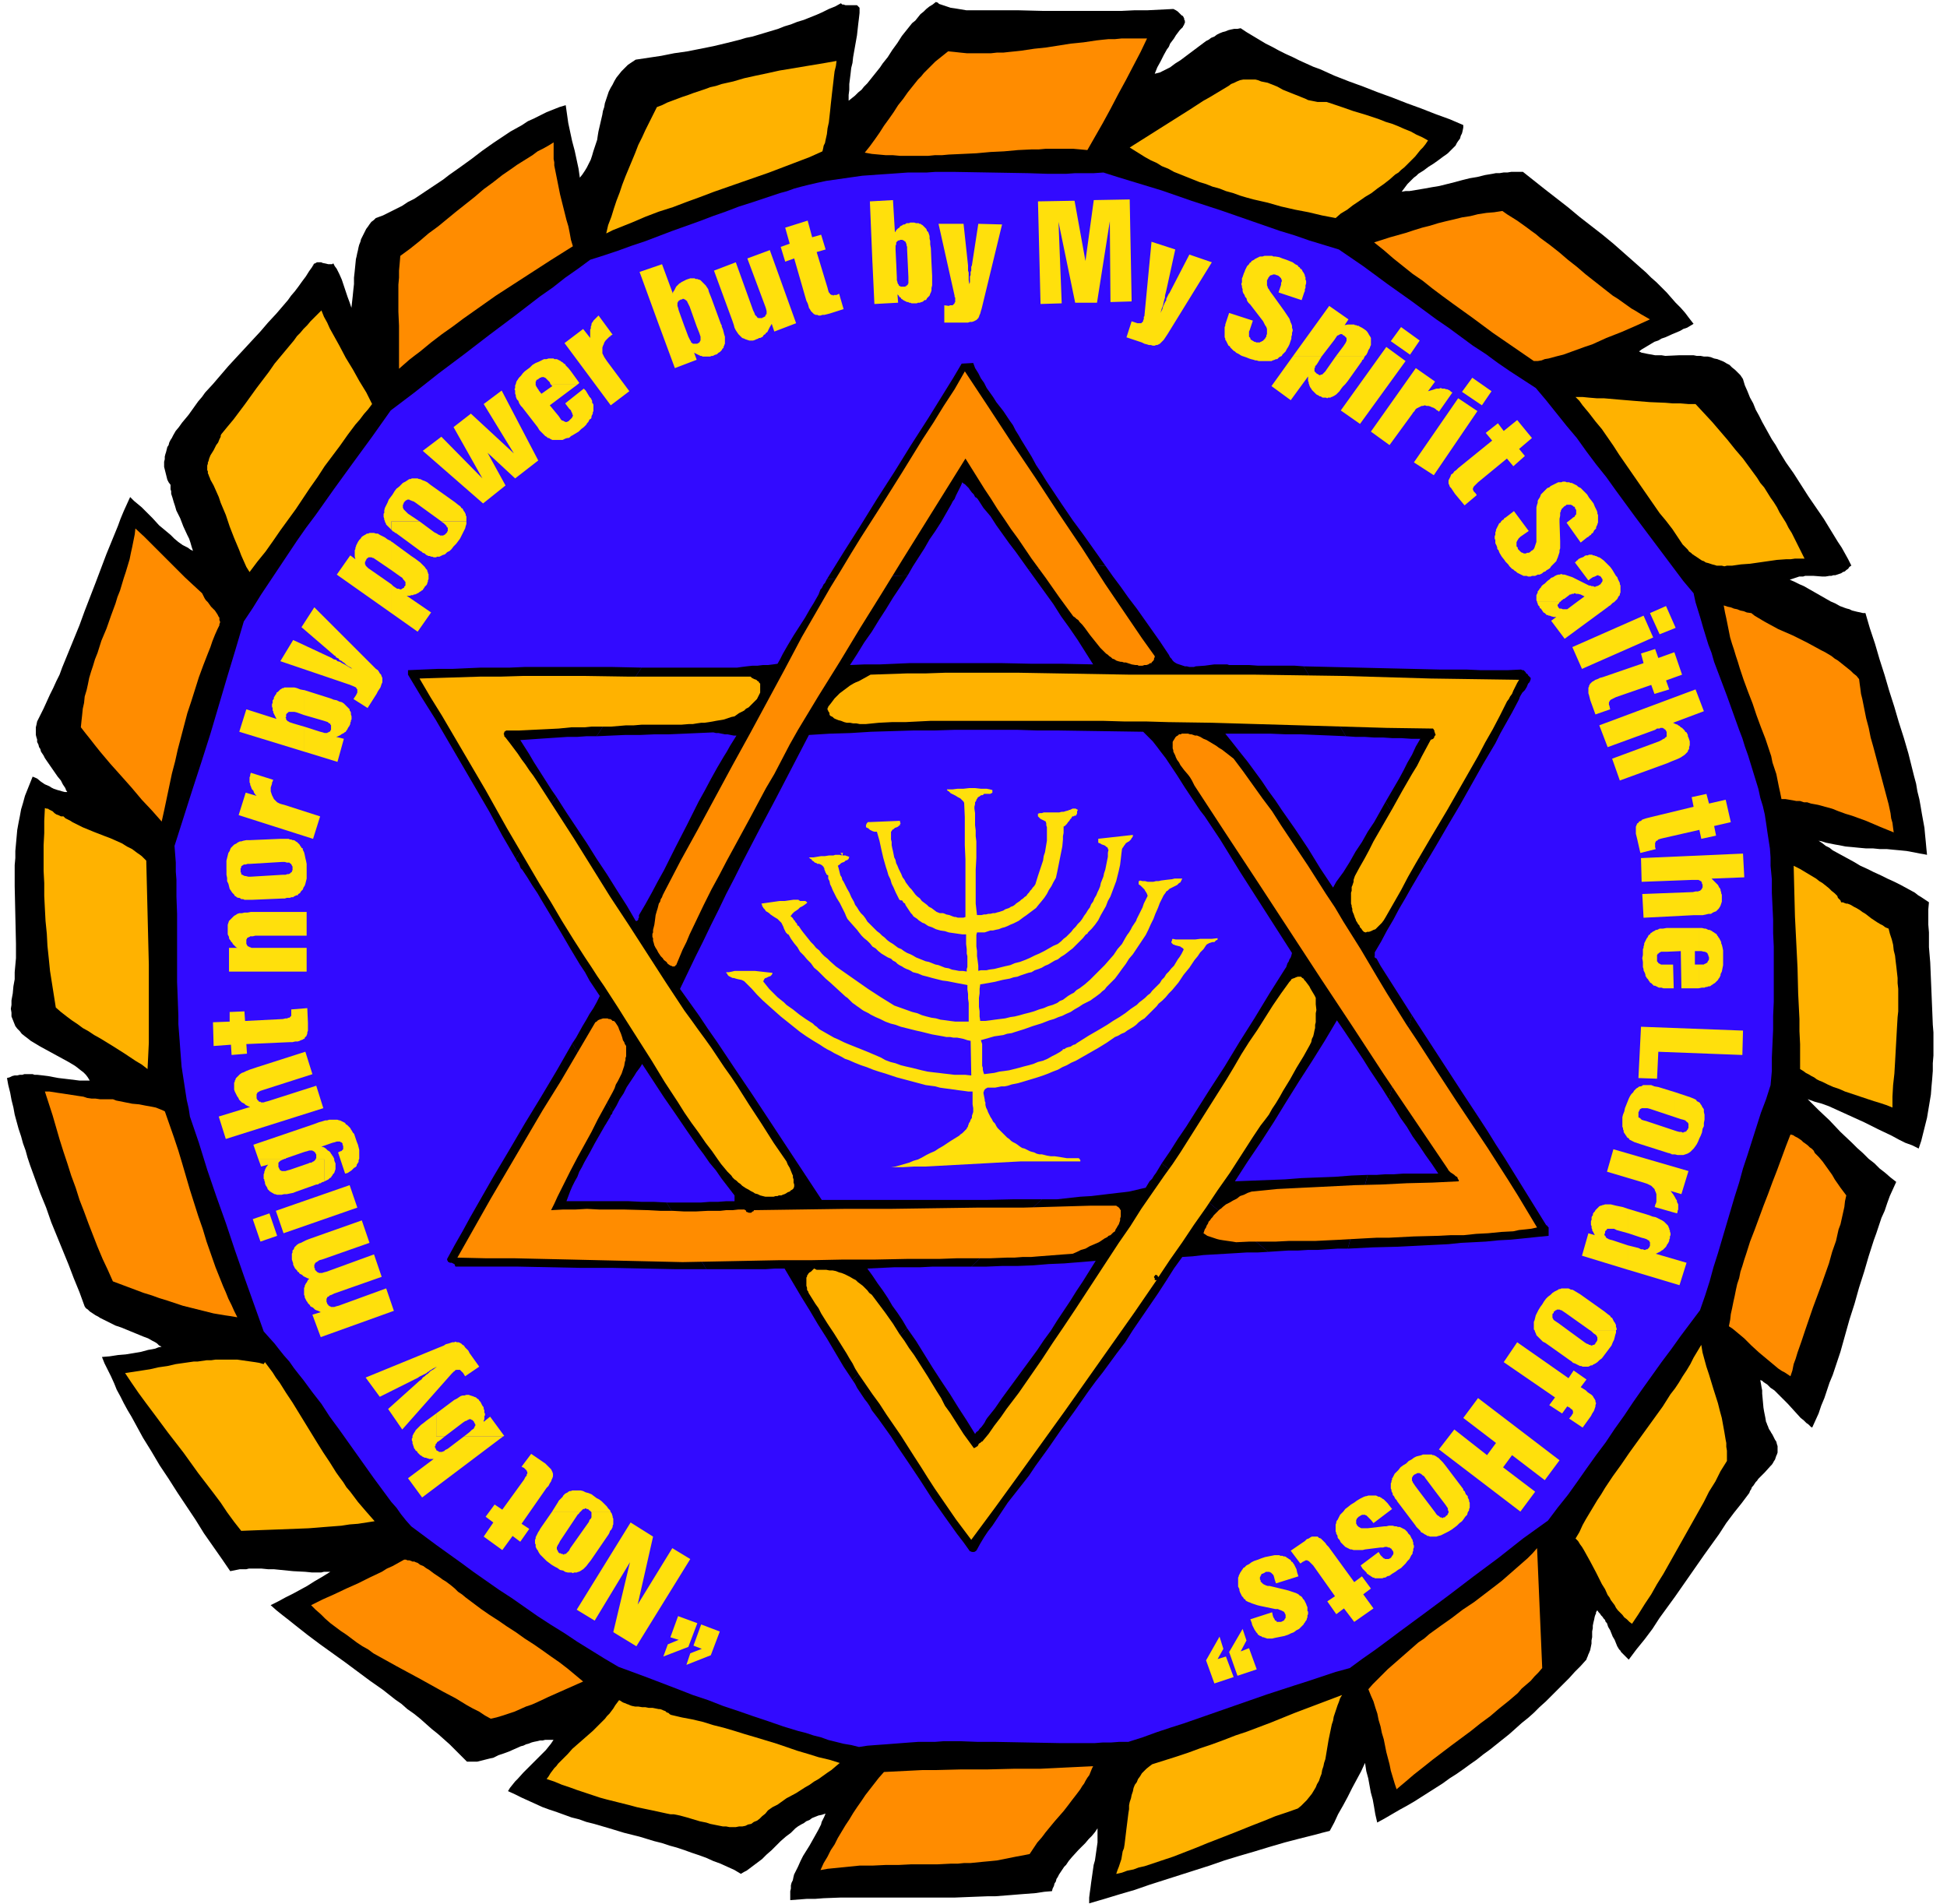
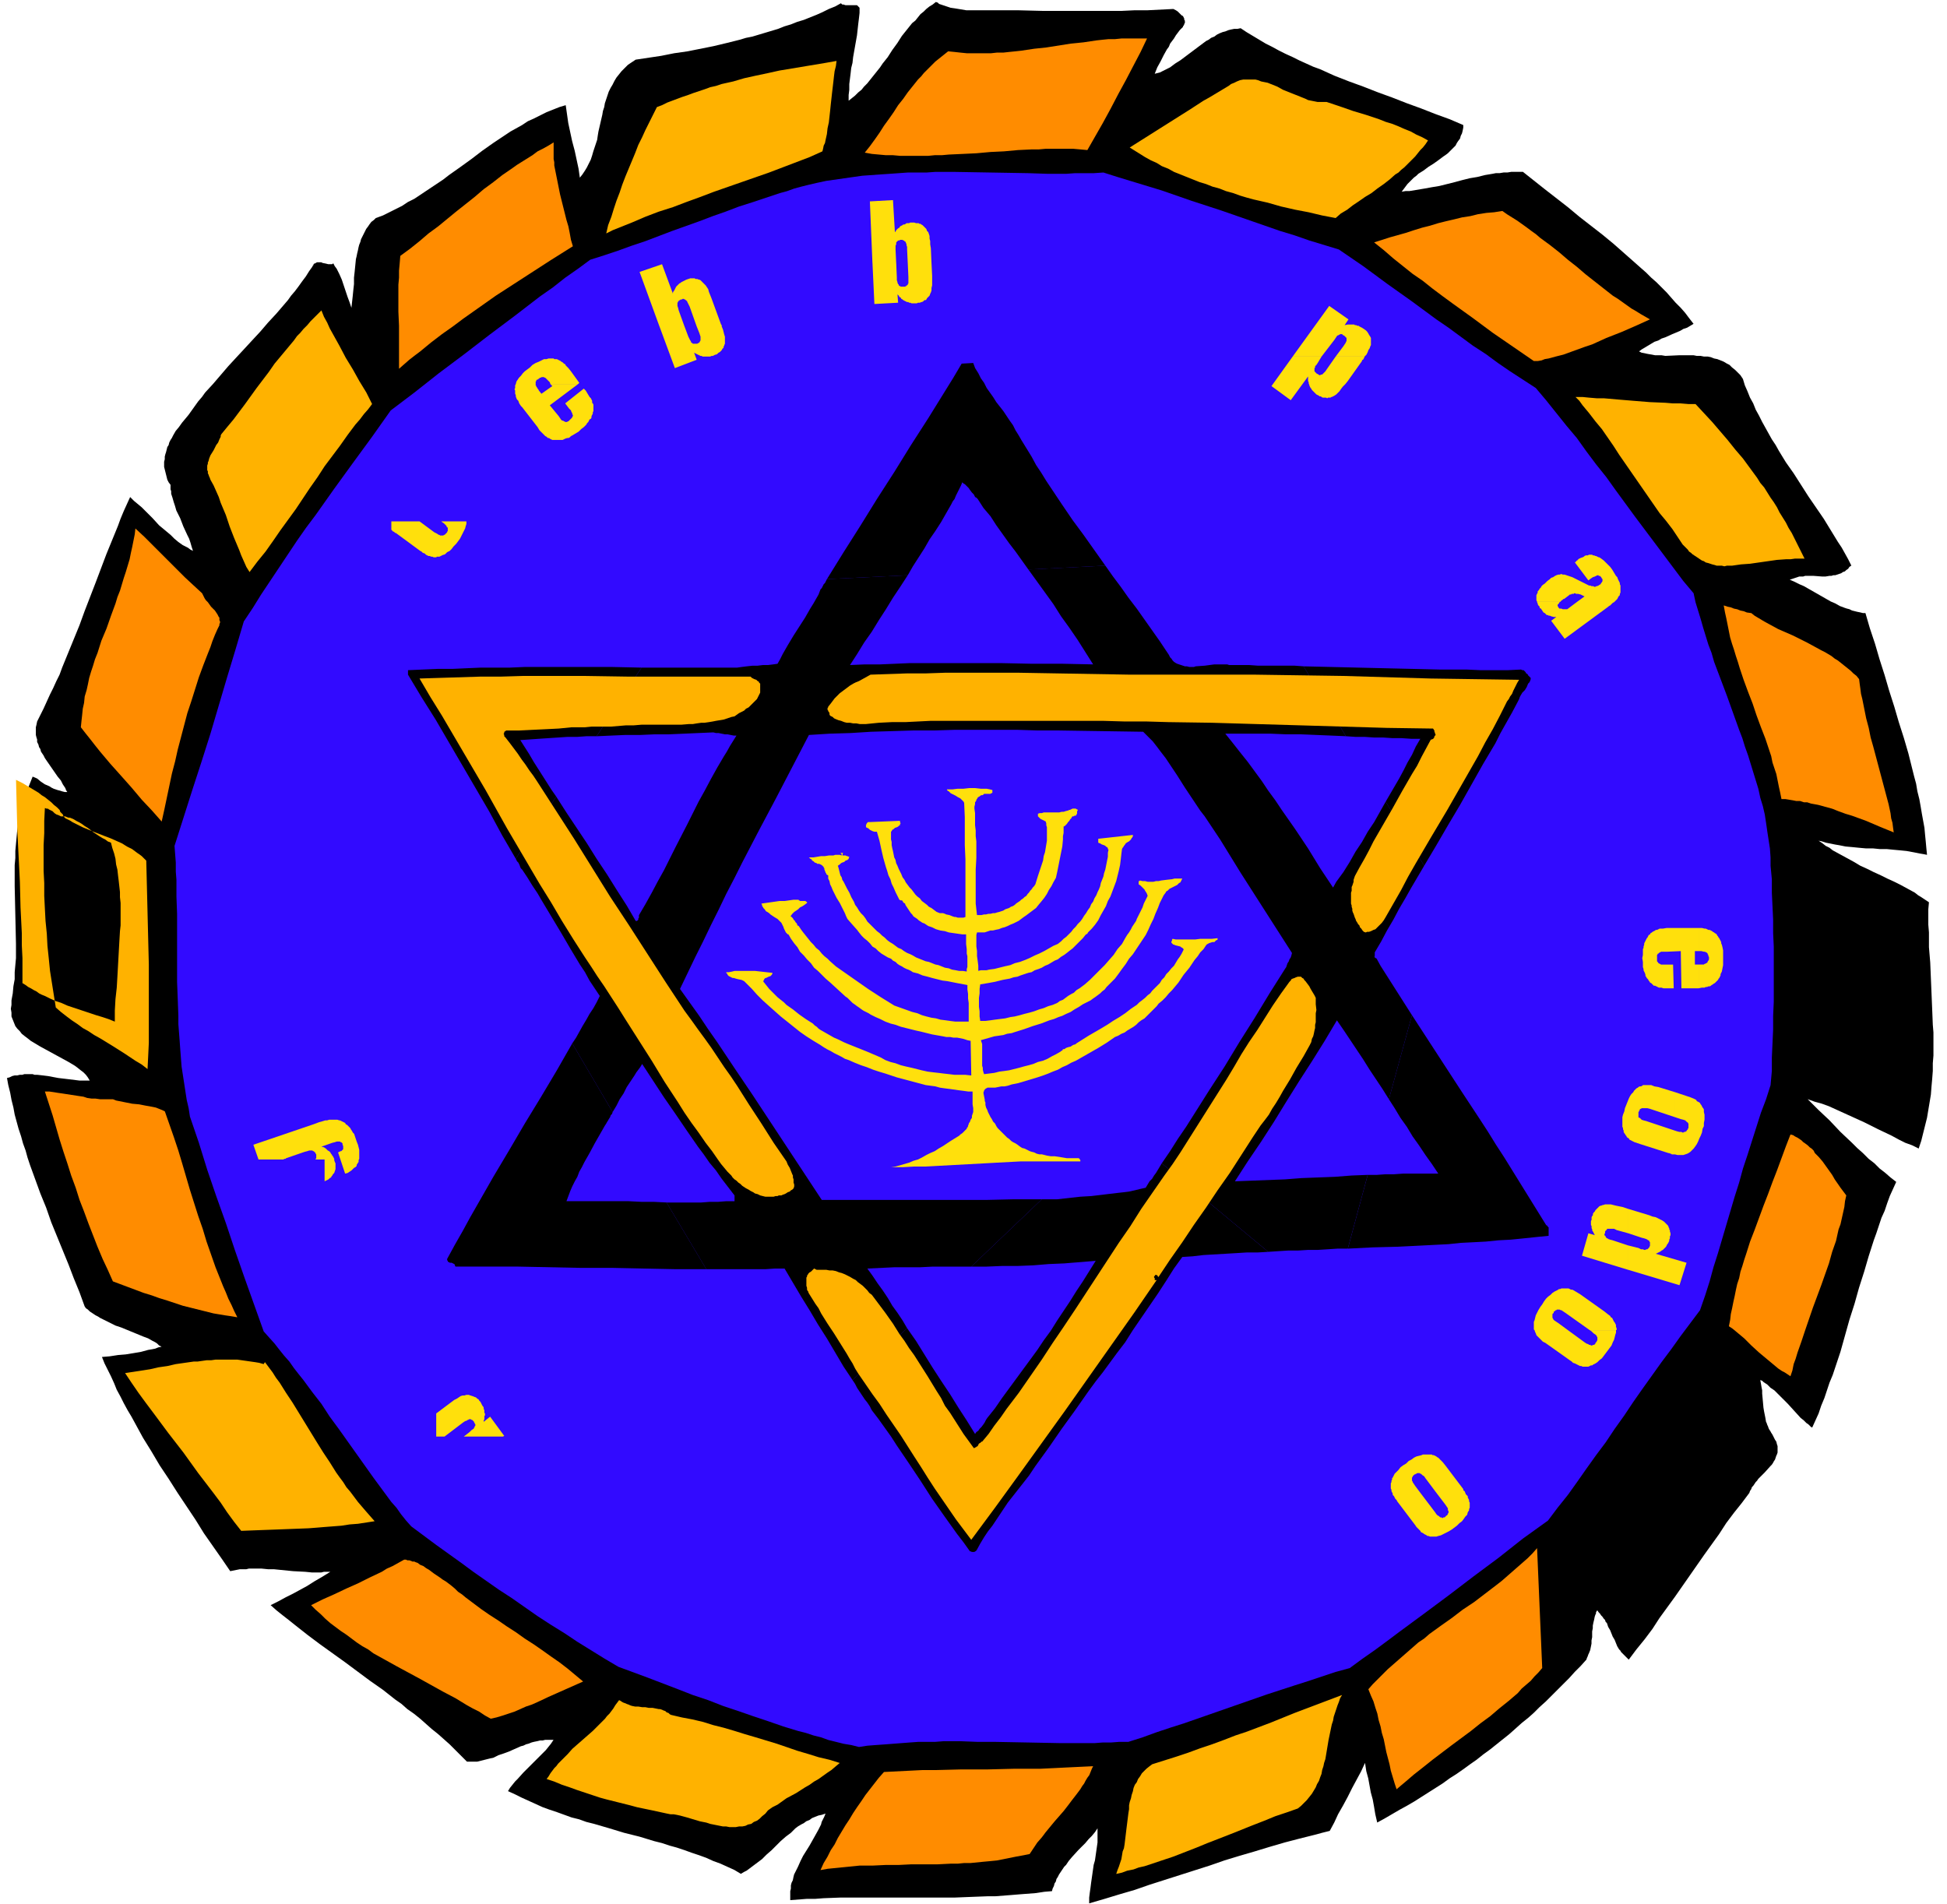
<svg xmlns="http://www.w3.org/2000/svg" fill-rule="evenodd" height="479.683" preserveAspectRatio="none" stroke-linecap="round" viewBox="0 0 3035 2969" width="490.455">
  <style>.brush1{fill:#000}.pen1{stroke:none}.brush3{fill:#ffb200}.brush4{fill:#ff8c00}.brush5{fill:#ffe00c}</style>
  <path class="pen1 brush1" d="M1507 16h79l40 1h122l21-1h20l20-1 20-1 4 2 3 2 2 2 2 2 2 2 2 1 1 2 1 2v2l1 1v4l-1 1v1l-1 2-1 1v1l-1 1-4 4-3 4-3 4-3 5-3 4-3 4-2 5-3 4-5 9-5 10-5 9-4 10 4-1 4-1 4-2 4-2 4-2 4-2 4-3 4-3 8-5 8-6 8-6 8-6 8-6 8-6 4-2 4-3 5-2 4-3 4-2 5-2 4-1 5-2 4-1 5-1h5l5-1 9 6 10 6 10 6 10 6 10 5 11 6 10 5 11 5 10 5 11 5 11 5 11 4 22 10 23 9 22 8 23 9 22 8 23 9 22 8 23 9 22 8 21 9v4l-1 5-1 4-2 4-1 4-3 4-2 3-2 4-3 3-3 3-3 3-3 3-4 3-3 2-4 3-4 3-7 5-8 5-8 6-8 5-3 3-4 3-3 3-4 4-3 3-3 4-3 4-3 4 6-1h6l6-1 6-1 12-2 11-2 12-2 12-3 12-3 11-3 12-3 12-2 12-3 12-2 5-1h6l6-1h6l6-1h18l34 27 36 28 18 15 18 14 18 14 17 14 17 15 17 15 9 8 8 7 8 8 8 7 8 8 8 8 7 8 7 8 8 8 7 8 6 8 7 9-5 3-5 3-6 2-5 3-12 5-11 5-6 2-5 3-6 2-5 3-5 3-5 3-5 3-4 3 4 2 5 1 5 1 6 1 5 1h10l6 1 22-1h22l5 1h6l5 1h6l5 1 5 2 5 1 5 2 5 2 5 3 4 2 4 4 5 4 4 4 4 4 4 6 3 10 4 9 4 10 5 9 4 10 5 9 5 10 5 9 5 9 5 9 6 9 5 9 11 18 12 17 23 36 24 35 11 18 11 18 6 9 5 9 5 9 5 10-3 2-2 3-3 2-2 2-3 1-3 2-3 1-3 1-3 1h-3l-3 1h-3l-6 1h-6l-13-1h-13l-3 1h-6l-3 1-3 1-3 1-3 1-3 1 7 3 8 4 7 3 7 4 14 8 14 8 7 4 7 3 7 4 8 3 3 1 4 1 4 2 4 1 4 1 5 1 4 1h4l7 24 8 24 7 24 8 25 7 24 8 25 7 24 8 25 7 24 6 24 3 12 3 11 2 12 3 12 2 11 2 12 2 11 2 11 1 11 1 10 1 11 1 10-5-1-6-1-5-1-5-1-11-2-10-1-11-1-10-1h-11l-10-1h-11l-11-1-10-1-11-1-5-1-5-1-6-1-5-1-5-1-5-1-6-2-5-1 6 4 5 4 6 3 5 4 11 6 11 6 11 6 10 6 11 5 10 5 11 5 10 5 11 5 10 5 11 6 11 6 5 4 5 3 6 4 6 4-1 11v24l1 12v23l2 24 1 24 1 24 1 24 1 25 1 12v36l-1 12v12l-1 13-1 11-1 13-2 12-2 12-2 12-3 12-3 12-3 12-4 12-10-5-11-4-10-5-11-6-21-10-22-11-11-5-11-5-11-5-11-5-11-5-11-4-11-3-11-4 17 17 17 16 17 18 18 17 8 8 9 8 9 9 9 7 8 8 9 7 8 7 9 7-5 11-5 11-4 11-4 12-5 11-4 12-4 12-4 11-8 25-7 24-8 25-7 25-8 25-7 25-7 25-8 24-4 12-5 12-4 12-4 12-5 12-4 12-5 11-5 11-2-1-2-2-2-2-3-2-4-4-5-4-10-11-10-11-5-5-6-6-5-5-5-5-6-4-5-5-3-2-3-2-2-2-3-1 1 5 1 6 1 5v5l1 11 1 11 1 6 1 5 1 5 1 6 1 2 1 3 1 2 1 3 1 2 2 3 1 2 2 3 2 4 2 4 2 3 1 4 1 3v10l-1 3-1 2-1 3-1 3-2 3-1 2-2 3-2 2-9 10-10 10-2 3-2 2-2 3-2 3-2 2-1 3-2 3-1 3-12 16-12 15-12 16-11 17-23 32-23 33-23 33-24 33-11 17-12 16-13 16-12 16-2-2-2-2-2-2-2-2-2-2-2-2-1-2-2-2-3-5-2-5-2-5-3-5-2-5-2-5-3-5-2-6-2-2-1-3-2-2-2-3-2-2-2-3-2-2-2-3-2 3v2l-1 2-1 3-1 5-1 4-1 5v4l-1 5v9l-1 5v5l-1 5-1 5-2 5-1 2-1 3-1 2-1 3-9 10-9 9-9 10-9 9-9 9-9 9-9 9-10 9-9 9-9 8-10 8-10 9-9 8-10 8-10 8-10 8-11 8-10 8-10 7-11 8-10 7-11 7-11 8-11 7-11 7-11 7-11 7-12 7-11 6-12 7-12 7-11 6-3-13-2-12-2-11-3-11-2-11-2-11-3-11-2-13-6 13-7 13-7 13-7 14-7 13-8 14-6 13-7 13-12 3-11 3-12 3-12 3-23 6-24 7-23 7-24 7-23 7-23 8-47 15-47 15-23 8-24 7-23 7-24 7v-9l1-8 1-7 1-8 2-14 2-14 2-7 1-7 1-7 1-7 1-7v-22l-4 6-5 6-5 5-5 6-11 11-10 11-5 6-4 6-3 3-2 3-2 3-2 3-2 3-2 4-2 3-1 4-2 3-1 4-2 4-1 4-12 1-13 2-13 1-13 1-12 1-13 1-13 1h-12l-26 1-25 1h-178l-26 1-13 1h-13l-13 1-13 1v-14l1-4v-5l1-4 2-4 1-5 1-4 2-4 2-4 2-4 4-9 4-8 10-16 9-16 5-9 4-8 1-4 2-4 2-4 2-5-6 2-5 1-5 2-5 2-4 3-5 2-4 3-4 2-5 3-4 3-4 4-3 3-8 6-8 7-7 7-7 7-8 7-7 7-4 3-4 3-4 3-4 3-4 3-4 3-4 2-5 3-10-6-11-5-11-5-11-4-11-5-11-4-12-4-11-4-12-4-11-3-12-4-12-3-23-7-24-6-23-7-24-7-12-3-11-4-12-3-11-4-11-4-12-4-11-4-11-5-11-5-11-5-10-5-11-5 3-5 4-5 4-5 4-4 9-10 10-10 10-10 10-10 5-5 4-5 4-5 4-6h-13l-4 1h-4l-4 1-5 1-4 1-5 2-4 1-4 2-4 1-9 4-9 4-8 3-9 3-4 2-4 2-5 1-4 1-4 1-4 1-4 1-4 1h-16l-9-9-9-9-9-9-9-8-9-8-10-8-9-8-9-8-10-8-10-7-9-8-10-7-19-15-20-14-39-29-39-28-20-15-19-15-10-8-9-7-10-8-9-8 12-6 11-6 12-6 11-6 11-6 11-7 12-7 13-8h-10l-4 1h-15l-10-1-19-1-20-2-10-1h-9l-10-1h-20l-4 1h-10l-5 1-5 1-5 1-13-19-14-20-14-20-13-21-14-21-14-21-14-22-14-21-13-22-13-21-6-11-6-11-6-11-6-10-6-11-5-10-6-11-4-10-5-11-5-10-5-10-4-10 12-1 13-2 12-1 12-2 12-2 11-3 6-1 5-1 5-2 5-1-4-2-3-3-3-2-4-2-7-4-8-3-17-7-17-7-9-3-8-4-8-4-8-4-3-2-4-2-3-2-3-2-3-2-3-3-3-2-2-3-8-22-9-22-8-21-9-22-9-22-9-22-8-23-9-22-8-22-8-22-4-12-3-11-4-11-3-11-4-12-3-11-3-11-2-11-3-12-2-11-3-12-2-11 4-1 4-2 4-1h4l4-1h4l3-1h13l3 1h4l9 1 8 1 16 3 17 2 8 1 8 1h16l-3-5-3-4-4-4-4-3-5-4-4-3-5-3-5-3-22-12-22-12-5-3-5-3-5-3-5-4-4-3-5-4-3-4-4-4-3-4-2-5-2-5-2-5v-6l-1-6 1-6v-7l2-11 1-11 2-11v-11l1-11 1-11v-22l-1-45-1-45v-33l1-11v-11l1-11 1-11 1-11 2-11 2-10 2-11 3-10 3-11 4-10 4-10 4-10 7 3 6 5 6 4 7 3 3 2 4 2 3 1 3 1 4 1 3 1 4 1h4l-2-3-1-3-2-3-2-3-3-6-5-6-9-13-9-13-2-3-2-4-2-3-2-3-1-4-2-3-1-4-2-4v-4l-1-3-1-4v-12l1-4 1-5 5-10 5-10 5-11 5-11 5-10 5-11 5-10 4-11 9-22 9-22 9-22 8-22 17-44 17-45 9-22 9-22 4-11 5-12 5-11 5-11 6 6 6 5 6 5 6 6 11 11 10 11 6 5 6 5 6 5 6 6 6 5 7 5 4 2 4 2 4 3 4 2-2-6-2-7-2-6-3-6-6-13-5-13-3-6-3-6-2-7-2-6-2-7-2-6v-4l-1-3v-7l-3-4-2-4-1-4-1-4-1-4-1-4-1-4v-8l1-4v-4l1-4 1-3 1-4 1-4 2-3 1-4 2-4 2-3 2-4 4-7 5-6 5-7 5-6 5-6 5-7 5-7 5-7 6-7 5-7 12-13 12-14 12-14 12-13 13-14 12-13 13-14 12-14 13-14 12-14 6-7 5-7 6-7 6-8 5-7 6-8 5-8 5-7 1-2 1-1v-1l1-1h1l1-1h1l1-1h7l2 1 5 1 4 1h6l1-1h1l2 4 3 4 2 4 2 4 4 9 3 9 3 9 3 9 3 8 3 9 1-9 1-9 1-10 1-9v-10l1-9 1-10 1-10 1-4 1-5 1-4 1-5 1-4 2-5 1-4 2-4 2-4 2-4 2-4 3-4 2-3 3-4 4-3 3-3 11-4 10-5 10-5 10-5 9-6 10-5 9-6 9-6 9-6 9-6 9-6 9-7 17-12 18-13 17-13 17-12 9-6 9-6 9-6 9-5 9-5 9-6 9-4 10-5 10-5 10-4 10-4 10-3 1 7 1 7 1 7 1 7 3 14 3 14 4 15 3 14 3 14 2 14 4-5 4-6 3-5 3-6 3-6 2-6 2-7 2-6 2-6 2-6 1-7 1-6 3-13 3-13 1-6 2-6 1-6 2-6 2-6 2-6 3-6 3-5 3-6 3-5 4-5 4-5 5-5 5-5 6-4 6-4 20-3 20-3 20-4 21-3 20-4 20-4 21-5 20-5 10-3 10-2 10-3 10-3 10-3 10-3 10-4 10-3 10-4 10-3 10-4 10-4 9-4 10-5 10-4 9-5 1 1 1 1h2l3 1h18l1 1 1 1 1 1 1 1v8l-1 9-1 8-1 9-1 9-3 17-3 17-1 9-2 8-1 9-1 8-1 8v9l-1 8v9l5-4 5-4 5-5 5-4 4-5 5-5 4-5 4-5 4-5 4-5 4-5 4-6 8-10 7-11 8-11 7-11 4-5 4-5 4-5 4-5 5-4 4-5 4-5 5-4 4-4 5-4 5-3 5-4 3 1 2 2 3 1 3 1 6 2 6 2 7 1 6 1 6 1 6 1z" />
  <path class="pen1" style="fill:#320aff" d="m1720 269 22 7 23 7 23 7 23 7 46 16 46 15 46 16 46 16 23 7 23 8 23 7 23 7 38 26 38 28 38 27 38 28 19 13 19 14 19 14 20 13 19 14 19 13 20 13 20 13 16 19 16 20 16 20 16 19 15 21 15 20 16 20 15 21 30 41 30 40 15 20 15 20 15 20 16 19 3 14 4 13 4 13 4 14 4 13 4 13 5 13 4 14 20 53 19 53 5 13 4 13 5 14 4 13 4 13 4 13 4 13 3 14 4 13 3 13 2 13 2 14 2 13 2 13 1 14v13l2 21v21l1 21 1 21v21l1 21v86l-1 22v21l-1 22-1 22v21l-2 22-7 22-8 21-7 22-7 22-7 22-7 21-6 22-7 22-13 44-13 44-7 22-6 22-7 22-8 23-15 20-15 20-15 21-15 20-15 21-15 21-14 20-14 21-15 21-14 21-15 20-15 21-14 20-15 21-16 20-15 20-39 28-38 30-39 29-38 29-39 29-38 28-20 15-19 14-20 14-19 14-22 6-21 7-21 7-22 7-43 14-43 15-43 15-43 15-22 7-21 7-22 8-22 7h-14l-13 1h-13l-13 1h-52l-52-1-53-1h-26l-26-1h-26l-13 1h-26l-14 1-13 1-13 1-13 1-14 1-13 1-13 2-12-3-12-2-12-3-12-3-11-4-12-3-12-4-12-3-23-7-23-8-24-8-23-8-24-8-23-9-24-8-23-9-47-18-46-17-22-13-21-13-21-13-21-14-21-13-20-13-20-14-20-14-20-13-20-14-20-14-19-14-39-28-39-29-8-9-8-10-7-10-8-9-14-19-14-19-27-38-27-38-14-19-13-20-14-18-14-19-8-10-7-9-7-10-8-9-8-10-7-9-9-10-8-9-15-42-15-42-15-43-14-42-15-42-14-41-13-42-14-41-2-13-3-13-2-13-2-13-2-13-2-13-1-13-1-13-1-14-1-13-1-13v-13l-1-27-1-26v-106l-1-27v-26l-1-13v-14l-1-13-1-13 14-44 14-44 14-43 14-44 13-44 13-44 13-43 13-44 14-21 13-21 14-21 14-21 14-21 14-21 14-20 15-20 29-41 29-40 30-41 29-41 37-28 38-30 40-30 39-30 40-30 39-30 20-14 19-15 20-14 19-14 22-7 21-7 22-8 21-7 42-16 42-15 21-8 20-7 21-8 22-7 21-7 21-7 11-3 11-4 11-3 12-3 13-3 14-3 14-2 14-2 14-2 14-2 14-1 14-1 15-1 14-1 14-1h29l14-1h29l58 1 58 1 30 1h29l14-1h29l15-1z" />
-   <path class="pen1 brush3" d="m1304 95-1 8-2 8-1 8-1 9-2 17-2 18-1 10-1 9-1 9-2 9-1 9-2 9-1 5-2 4-1 5-1 4-20 9-21 8-21 8-21 8-43 15-43 15-21 8-22 8-21 8-22 7-21 8-21 9-10 4-10 4-10 4-10 5 3-13 5-13 4-13 4-12 5-13 4-12 5-13 5-12 5-12 5-12 5-13 6-12 5-11 6-12 6-12 6-12 8-3 8-4 8-3 8-3 8-3 9-3 8-3 9-3 9-3 8-3 9-2 9-3 18-4 17-5 18-4 19-4 18-4 18-3 18-3 18-3 18-3 17-3zm764 64 21 7 20 7 20 6 21 7 10 4 10 3 10 4 9 4 10 4 9 5 9 4 9 5-4 6-4 5-4 4-4 5-4 5-4 4-4 4-5 5-4 4-5 4-4 4-5 3-9 8-9 7-10 7-9 7-10 6-10 7-9 6-9 7-10 6-8 7-21-4-21-5-21-4-22-5-21-6-22-5-11-3-10-3-11-4-11-3-10-4-11-3-10-4-10-3-10-4-10-4-10-4-10-4-9-5-10-4-8-5-9-4-9-5-8-5-8-5-8-5 19-12 19-12 19-12 19-12 19-12 20-13 9-5 10-6 10-6 10-6 4-3 5-2 4-2 5-2 5-1h19l4 1 5 2 5 1 5 1 5 2 5 2 5 2 9 5 10 4 10 4 10 4 5 2 4 2 5 1 5 1 5 1h14zM580 630l-6 8-7 8-6 8-7 8-12 16-12 17-12 16-12 16-11 17-12 17-22 33-24 33-11 16-12 17-13 16-12 16-5-8-4-9-4-9-3-8-8-19-7-18-6-18-8-19-3-9-4-9-4-9-5-9-1-3-1-2-1-3-1-2v-3l-1-2v-7l1-3v-2l1-2 1-4 2-5 5-8 4-8 3-4 2-5 1-2 1-2v-2l1-2 9-11 10-12 9-12 9-12 18-25 19-25 9-13 10-12 10-12 10-12 5-7 5-5 5-6 6-6 5-6 6-6 5-5 6-6 4 10 5 9 4 9 5 9 10 18 10 19 11 18 10 18 11 18 9 18zm2063 0 13 14 13 14 12 14 12 14 12 15 12 14 11 15 11 15 5 8 6 7 5 8 5 8 5 7 5 8 4 8 5 8 5 8 4 8 5 8 4 8 4 8 4 8 4 8 4 8h-15l-7 1h-7l-14 1-14 2-14 2-14 2-14 1-14 2h-8l-4 1-4-1h-8l-3-1-4-1-3-1-3-1-4-1-3-2-3-1-3-2-3-2-3-2-3-2-3-2-2-2-3-2-2-3-3-3-2-2-3-3-4-6-4-6-4-6-4-6-10-13-10-12-9-13-9-13-18-26-18-26-9-13-9-14-9-13-9-13-10-12-10-13-5-6-5-6-5-7-6-6h11l10 1 12 1h11l23 2 24 2 25 2 24 1 12 1h12l12 1h11zM99 1273l3 3 4 2 4 2 3 2 8 4 8 4 17 7 18 7 8 3 9 4 9 4 8 5 4 2 4 2 4 3 4 3 3 2 4 3 3 3 4 4 1 40 1 41 1 41 1 40v122l-1 21-1 20-9-7-10-6-9-6-9-6-19-12-18-11-9-5-9-6-9-5-8-6-9-6-8-6-9-7-8-7-3-19-3-19-3-19-2-20-2-19-1-19-2-20-1-19-1-20v-20l-1-19v-40l1-19v-19l1-20 3 1h2l1 1 2 1 4 2 3 3 3 2 3 1 2 1 2 1h4zm2771 134h3l2 1 3 1h2l5 2 5 3 4 2 5 3 4 3 5 3 9 7 9 6 5 3 4 2 4 3 5 2 2 8 3 9 2 8 1 9 2 8 1 9 1 8 1 9 1 9v8l1 9v35l-1 9-1 17-1 18-1 18-1 18-1 17-2 18-1 18v17l-10-4-9-3-10-3-9-3-18-6-18-6-9-4-9-3-9-4-8-4-5-2-4-2-4-3-4-2-5-3-4-2-4-3-5-3v-39l-1-20v-19l-2-40-1-40-2-40-2-40-1-39-1-40 10 5 10 6 5 3 5 3 5 3 5 4 5 3 5 4 5 4 4 4 5 4 4 4 1 3 2 2 2 2 1 3zm-178 871-10 16-8 16-10 16-8 16-18 32-18 32-9 16-9 16-9 16-10 16-9 16-10 15-10 16-10 15-4-3-4-4-4-3-3-4-4-4-3-3-3-4-2-4-3-4-3-4-2-4-3-4-4-9-5-8-9-18-9-17-5-9-5-9-3-5-3-4-3-5-4-4 6-10 5-11 5-9 6-10 6-10 6-10 6-9 6-10 12-18 13-18 13-19 13-18 13-18 13-18 13-18 12-19 7-9 6-9 6-10 6-9 6-10 5-10 6-10 6-10 2 12 3 11 3 11 4 12 7 23 7 22 3 12 3 11 2 11 2 11 1 6 1 6 1 5v6l1 6v16zM411 2127l2-3 6 8 6 8 5 8 6 8 10 16 10 15 19 31 19 31 10 16 10 15 5 8 5 8 5 7 6 8 5 8 6 7 6 8 6 8 6 7 6 7 7 8 7 8-13 2-13 2-13 1-13 2-13 1-13 1-12 1-13 1-26 1-26 1-27 1-26 1-11-14-11-15-10-15-12-16-23-30-23-32-24-31-23-31-12-16-11-15-11-16-10-15 13-2 13-2 13-2 13-3 14-2 13-3 14-2 14-2h6l7-1 7-1h7l7-1h34l7 1 7 1 7 1 7 1 6 1 7 2zm1681 516-3 5-2 6-2 5-2 6-2 6-2 6-1 6-2 6-5 24-4 24-1 6-2 6-1 5-2 6-1 6-2 5-2 6-3 5-2 5-3 5-3 5-4 5-4 5-4 4-5 5-5 4-17 6-18 6-17 7-18 7-35 14-36 14-17 7-18 7-18 7-18 6-9 3-9 3-9 3-9 2-8 3-10 2-8 3-9 2 2-6 2-5 2-6 2-6 1-6 1-6 2-5 1-6 3-25 3-24 1-6v-6l1-5 2-6 1-5 2-6 1-5 2-5 3-4 2-5 3-4 3-5 4-4 3-3 5-4 4-3 19-6 19-6 18-6 19-7 18-6 19-7 18-7 18-6 37-14 37-15 37-14 37-14zm-1046 31 17 4 16 3 17 4 16 5 16 4 17 5 16 5 17 5 33 10 32 11 17 5 16 5 17 4 16 5-6 5-7 6-6 4-7 5-7 5-7 4-7 5-7 4-14 9-15 8-7 5-7 5-8 4-7 5-4 5-5 4-4 4-4 3-5 2-4 3-5 1-4 2-5 1h-5l-5 1h-10l-5-1h-5l-5-1-5-1-5-1-5-1-6-2-10-2-10-3-10-3-11-3-5-1-5-1h-5l-5-1-23-5-24-5-11-3-12-3-12-3-12-3-11-3-12-4-12-4-12-4-11-4-12-4-12-5-12-4 3-4 3-5 3-4 3-4 3-3 3-4 4-4 4-4 7-7 7-8 8-7 8-7 8-7 8-7 8-8 7-7 4-4 3-4 4-4 3-4 3-4 3-5 3-4 3-4 2 1 3 2 2 1 3 1 2 1 3 1 2 1 3 1 5 1h5l6 1h5l5 1h6l5 1 5 1h2l3 1 2 1 3 1 2 2 3 1 2 2 2 1z" />
+   <path class="pen1 brush3" d="m1304 95-1 8-2 8-1 8-1 9-2 17-2 18-1 10-1 9-1 9-2 9-1 9-2 9-1 5-2 4-1 5-1 4-20 9-21 8-21 8-21 8-43 15-43 15-21 8-22 8-21 8-22 7-21 8-21 9-10 4-10 4-10 4-10 5 3-13 5-13 4-13 4-12 5-13 4-12 5-13 5-12 5-12 5-12 5-13 6-12 5-11 6-12 6-12 6-12 8-3 8-4 8-3 8-3 8-3 9-3 8-3 9-3 9-3 8-3 9-2 9-3 18-4 17-5 18-4 19-4 18-4 18-3 18-3 18-3 18-3 17-3zm764 64 21 7 20 7 20 6 21 7 10 4 10 3 10 4 9 4 10 4 9 5 9 4 9 5-4 6-4 5-4 4-4 5-4 5-4 4-4 4-5 5-4 4-5 4-4 4-5 3-9 8-9 7-10 7-9 7-10 6-10 7-9 6-9 7-10 6-8 7-21-4-21-5-21-4-22-5-21-6-22-5-11-3-10-3-11-4-11-3-10-4-11-3-10-4-10-3-10-4-10-4-10-4-10-4-9-5-10-4-8-5-9-4-9-5-8-5-8-5-8-5 19-12 19-12 19-12 19-12 19-12 20-13 9-5 10-6 10-6 10-6 4-3 5-2 4-2 5-2 5-1h19l4 1 5 2 5 1 5 1 5 2 5 2 5 2 9 5 10 4 10 4 10 4 5 2 4 2 5 1 5 1 5 1h14zM580 630l-6 8-7 8-6 8-7 8-12 16-12 17-12 16-12 16-11 17-12 17-22 33-24 33-11 16-12 17-13 16-12 16-5-8-4-9-4-9-3-8-8-19-7-18-6-18-8-19-3-9-4-9-4-9-5-9-1-3-1-2-1-3-1-2v-3l-1-2v-7l1-3v-2l1-2 1-4 2-5 5-8 4-8 3-4 2-5 1-2 1-2v-2l1-2 9-11 10-12 9-12 9-12 18-25 19-25 9-13 10-12 10-12 10-12 5-7 5-5 5-6 6-6 5-6 6-6 5-5 6-6 4 10 5 9 4 9 5 9 10 18 10 19 11 18 10 18 11 18 9 18zm2063 0 13 14 13 14 12 14 12 14 12 15 12 14 11 15 11 15 5 8 6 7 5 8 5 8 5 7 5 8 4 8 5 8 5 8 4 8 5 8 4 8 4 8 4 8 4 8 4 8h-15l-7 1h-7l-14 1-14 2-14 2-14 2-14 1-14 2h-8l-4 1-4-1h-8l-3-1-4-1-3-1-3-1-4-1-3-2-3-1-3-2-3-2-3-2-3-2-3-2-2-2-3-2-2-3-3-3-2-2-3-3-4-6-4-6-4-6-4-6-10-13-10-12-9-13-9-13-18-26-18-26-9-13-9-14-9-13-9-13-10-12-10-13-5-6-5-6-5-7-6-6h11l10 1 12 1h11l23 2 24 2 25 2 24 1 12 1h12l12 1h11zM99 1273l3 3 4 2 4 2 3 2 8 4 8 4 17 7 18 7 8 3 9 4 9 4 8 5 4 2 4 2 4 3 4 3 3 2 4 3 3 3 4 4 1 40 1 41 1 41 1 40v122l-1 21-1 20-9-7-10-6-9-6-9-6-19-12-18-11-9-5-9-6-9-5-8-6-9-6-8-6-9-7-8-7-3-19-3-19-3-19-2-20-2-19-1-19-2-20-1-19-1-20v-20l-1-19v-40l1-19v-19l1-20 3 1h2l1 1 2 1 4 2 3 3 3 2 3 1 2 1 2 1h4zh3l2 1 3 1h2l5 2 5 3 4 2 5 3 4 3 5 3 9 7 9 6 5 3 4 2 4 3 5 2 2 8 3 9 2 8 1 9 2 8 1 9 1 8 1 9 1 9v8l1 9v35l-1 9-1 17-1 18-1 18-1 18-1 17-2 18-1 18v17l-10-4-9-3-10-3-9-3-18-6-18-6-9-4-9-3-9-4-8-4-5-2-4-2-4-3-4-2-5-3-4-2-4-3-5-3v-39l-1-20v-19l-2-40-1-40-2-40-2-40-1-39-1-40 10 5 10 6 5 3 5 3 5 3 5 4 5 3 5 4 5 4 4 4 5 4 4 4 1 3 2 2 2 2 1 3zm-178 871-10 16-8 16-10 16-8 16-18 32-18 32-9 16-9 16-9 16-10 16-9 16-10 15-10 16-10 15-4-3-4-4-4-3-3-4-4-4-3-3-3-4-2-4-3-4-3-4-2-4-3-4-4-9-5-8-9-18-9-17-5-9-5-9-3-5-3-4-3-5-4-4 6-10 5-11 5-9 6-10 6-10 6-10 6-9 6-10 12-18 13-18 13-19 13-18 13-18 13-18 13-18 12-19 7-9 6-9 6-10 6-9 6-10 5-10 6-10 6-10 2 12 3 11 3 11 4 12 7 23 7 22 3 12 3 11 2 11 2 11 1 6 1 6 1 5v6l1 6v16zM411 2127l2-3 6 8 6 8 5 8 6 8 10 16 10 15 19 31 19 31 10 16 10 15 5 8 5 8 5 7 6 8 5 8 6 7 6 8 6 8 6 7 6 7 7 8 7 8-13 2-13 2-13 1-13 2-13 1-13 1-12 1-13 1-26 1-26 1-27 1-26 1-11-14-11-15-10-15-12-16-23-30-23-32-24-31-23-31-12-16-11-15-11-16-10-15 13-2 13-2 13-2 13-3 14-2 13-3 14-2 14-2h6l7-1 7-1h7l7-1h34l7 1 7 1 7 1 7 1 6 1 7 2zm1681 516-3 5-2 6-2 5-2 6-2 6-2 6-1 6-2 6-5 24-4 24-1 6-2 6-1 5-2 6-1 6-2 5-2 6-3 5-2 5-3 5-3 5-4 5-4 5-4 4-5 5-5 4-17 6-18 6-17 7-18 7-35 14-36 14-17 7-18 7-18 7-18 6-9 3-9 3-9 3-9 2-8 3-10 2-8 3-9 2 2-6 2-5 2-6 2-6 1-6 1-6 2-5 1-6 3-25 3-24 1-6v-6l1-5 2-6 1-5 2-6 1-5 2-5 3-4 2-5 3-4 3-5 4-4 3-3 5-4 4-3 19-6 19-6 18-6 19-7 18-6 19-7 18-7 18-6 37-14 37-15 37-14 37-14zm-1046 31 17 4 16 3 17 4 16 5 16 4 17 5 16 5 17 5 33 10 32 11 17 5 16 5 17 4 16 5-6 5-7 6-6 4-7 5-7 5-7 4-7 5-7 4-14 9-15 8-7 5-7 5-8 4-7 5-4 5-5 4-4 4-4 3-5 2-4 3-5 1-4 2-5 1h-5l-5 1h-10l-5-1h-5l-5-1-5-1-5-1-5-1-6-2-10-2-10-3-10-3-11-3-5-1-5-1h-5l-5-1-23-5-24-5-11-3-12-3-12-3-12-3-11-3-12-4-12-4-12-4-11-4-12-4-12-5-12-4 3-4 3-5 3-4 3-4 3-3 3-4 4-4 4-4 7-7 7-8 8-7 8-7 8-7 8-7 8-8 7-7 4-4 3-4 4-4 3-4 3-4 3-5 3-4 3-4 2 1 3 2 2 1 3 1 2 1 3 1 2 1 3 1 5 1h5l6 1h5l5 1h6l5 1 5 1h2l3 1 2 1 3 1 2 2 3 1 2 2 2 1z" />
  <path class="pen1 brush4" d="m1788 60-10 21-11 21-12 23-12 22-12 23-12 22-12 21-12 21-11-1-11-1h-43l-11 1h-11l-21 1-22 2-21 1-22 2-21 1-22 1-11 1h-11l-10 1h-44l-11-1h-11l-11-1-11-1-11-2 8-10 8-11 7-10 7-11 8-11 7-10 7-11 8-10 7-10 8-10 4-5 4-5 5-5 4-5 4-4 5-5 4-4 5-5 5-4 5-4 5-4 5-4 10 1 9 1 10 1h38l9-1h10l9-1 10-1 9-1 20-3 19-2 19-3 19-3 20-2 20-3 9-1 10-1h10l10-1h40zM863 222v26l1 5v5l1 5 2 10 2 10 2 10 2 10 5 20 5 20 3 10 2 10 2 11 3 10-35 22-34 22-17 11-17 11-17 11-17 12-17 12-17 12-16 12-17 12-17 13-17 14-8 6-9 7-8 7-8 7v-67l-1-22v-42l1-11v-11l1-11 1-12 15-11 15-12 14-12 15-11 28-23 29-23 14-12 15-11 14-11 16-11 7-5 8-5 8-5 8-5 8-6 8-4 9-5 8-5zm1479 107 7 5 8 5 8 5 7 5 7 5 8 6 7 5 7 6 15 11 14 11 14 12 14 11 14 12 14 11 14 11 14 11 8 5 7 5 7 5 7 5 7 4 8 5 7 4 7 4-22 10-23 10-23 9-22 10-12 4-11 4-11 4-11 4-12 3-11 3-6 1-5 2-6 1h-6l-32-22-32-22-31-23-32-23-15-11-16-12-15-12-16-11-15-12-15-12-15-13-15-12 25-8 25-7 12-4 13-4 12-3 13-4 12-3 13-3 12-3 13-2 12-3 13-2 12-1 13-2zM315 925l1 2 1 2 1 2 1 2 2 3 3 3 5 7 6 6 2 3 2 3 1 2 1 2 1 1v4l1 2v2l-1 2v2l-1 2-1 2-1 2-4 9-4 10-3 9-4 10-7 18-7 19-6 19-6 19-6 18-5 19-5 19-5 19-4 18-5 19-4 19-4 19-4 19-4 18-15-17-16-17-16-19-16-18-17-19-16-19-8-10-7-9-8-10-7-9 1-10 1-9 1-10 2-9 1-10 3-10 2-9 2-10 3-10 3-9 3-10 4-10 6-19 8-19 7-20 7-19 3-10 4-10 3-10 3-10 3-9 3-10 3-10 2-10 2-9 2-10 2-10 1-9 14 13 13 13 12 12 13 13 12 12 13 13 14 13 13 12zm2415 31 5 4 5 3 5 3 5 3 11 6 11 6 23 10 22 11 11 6 11 6 6 3 5 3 5 3 5 4 5 3 5 4 5 4 5 4 5 4 4 4 5 4 4 5 1 8 1 7 1 8 2 8 3 15 3 15 4 15 3 15 4 14 4 15 4 15 4 15 4 15 4 15 4 15 3 14 1 8 2 7 1 8 1 7-22-9-21-9-11-4-11-4-10-3-11-4-10-4-11-3-11-3-11-2-6-2h-5l-6-2h-6l-5-1-6-1-6-1h-6l-2-10-2-9-2-10-2-10-3-9-3-9-2-10-3-9-6-18-7-18-7-19-6-18-7-18-7-19-3-9-3-9-3-10-3-9-3-10-3-9-3-10-2-10-2-10-2-10-2-9-2-11 6 2 5 1 5 2 5 1 5 2 5 1 5 2 7 1zM176 1714l5 2 5 1 5 1 5 1 10 2 11 1 5 1 5 1 6 1 5 1 5 1 5 2 5 2 4 2 7 20 7 20 7 21 6 20 12 41 13 41 7 20 6 20 7 20 7 20 4 10 4 10 4 10 4 9 4 10 5 10 4 9 5 10-6-1-6-1-7-1-6-1-12-2-12-3-12-3-12-3-12-3-12-4-12-4-13-4-11-4-13-4-24-9-24-9-8-18-8-17-8-19-7-18-7-18-7-19-7-18-6-19-7-19-6-19-6-18-6-19-11-38-12-37h7l7 1 6 1 7 1 13 2 13 2 7 1 6 2 7 1h6l7 1h20zm2702 150-2 9-1 9-2 9-2 9-2 9-3 8-2 9-2 9-6 17-5 18-6 17-6 17-13 35-12 35-6 18-6 17-3 10-3 8-2 10-3 9-3-2-3-2-3-2-4-2-6-4-6-5-6-5-6-5-6-5-6-5-12-11-11-11-6-5-6-5-6-5-6-4 2-10 1-9 2-9 2-10 2-9 2-10 2-9 3-9 2-10 3-9 3-10 3-9 6-19 7-18 7-19 7-19 7-18 7-19 7-18 7-19 7-19 7-18 4 1 3 2 4 2 3 2 3 2 3 3 3 2 4 3 3 3 3 2 3 3 2 4 6 6 6 7 5 7 5 7 5 7 4 7 9 13 9 12zm-474 737-6 7-6 6-6 7-7 6-7 6-6 7-7 6-7 6-15 12-14 12-15 11-15 12-31 23-29 22-15 12-14 11-7 6-7 6-6 5-7 6-3-9-3-10-3-10-2-10-5-19-4-20-3-10-2-10-3-10-2-10-3-9-3-10-4-9-4-10 7-8 8-8 7-7 8-8 8-7 8-7 8-7 8-7 8-7 8-7 9-6 8-7 18-13 17-12 17-13 18-12 17-13 17-13 9-7 8-7 8-7 8-7 8-7 8-7 8-8 7-8 8 187zM703 2472l6 5 5 5 6 4 6 5 12 9 12 9 13 9 14 9 13 9 14 9 14 10 14 9 13 9 14 10 13 9 13 10 6 5 6 5 6 5 6 5-9 4-9 4-9 4-9 4-18 8-17 8-9 4-9 3-9 4-9 4-9 3-9 3-10 3-9 2-9-5-9-6-10-5-9-5-18-11-19-10-36-20-37-20-9-5-9-5-9-5-9-5-8-6-9-5-9-6-8-6-8-6-9-6-8-6-8-6-8-7-7-7-8-7-7-7 18-9 18-8 19-9 18-8 18-9 19-9 8-5 9-4 9-5 9-5h3l2 1h3l3 1 2 1h3l2 1 3 1 4 3 5 2 4 3 5 3 8 6 9 6 4 3 5 3 4 3 4 3zm1001 282-2 4-2 5-2 5-3 4-3 5-2 4-3 4-3 5-6 8-7 9-6 8-7 9-14 16-14 17-6 8-7 8-6 9-6 9-10 2-11 2-10 2-10 2-10 2-10 1-11 1-10 1-10 1h-10l-10 1h-11l-20 1h-41l-20 1h-20l-21 1h-20l-10 1-10 1-10 1-10 1-10 1-11 2 5-11 6-10 5-10 6-9 5-10 6-10 6-10 6-9 6-10 6-9 7-10 6-9 7-9 7-9 7-9 8-9 20-1 20-1 20-1h21l40-1h41l40-1h41l21-1 20-1 21-1 21-1z" />
  <path class="pen1 brush1" d="m2410 1910-13-21-13-21-13-21-13-21-13-21-13-20-13-21-13-20-27-41-26-40-26-40-26-40-36 131 9 14 9 15 10 14 9 15 10 14 10 15 10 14 10 15h-55l-14 1h-13l-14 1h-14l-31 115 39-2 39-1 40-2 39-2 19-2 20-1 19-1 20-2 19-1 20-2 19-2 20-2v-13l-1-1-1-1v-1h-1l-1-1zm-196-758-7 12-6 13-7 12-6 12-7 13-7 12-7 12-7 12 60 100 19-32 18-31 19-32 18-32 18-32 19-32 8-16 9-16 9-16 9-17 1-2 1-2 1-3 1-2 3-5 4-4 3-5 2-5 2-2 1-2 1-3v-2l-1-1-1-1-1-1-1-1-1-2-2-1-1-2-2-2-1-1h-2l-2-1-21 1h-42l-22-1h-42l-42-1-43-1-42-1-42-1-43-1 66 109 15 1h14l15 1h14l15 1h14l15 1h14zM883 1873l3-8 3-8 3-7 4-8 4-7 3-8 4-7 4-8 8-14 8-15 8-14 8-14 2-3 1-2 2-3 1-2 2-3 1-3 2-2 1-3-63-107-24 42-25 42-25 41-24 41-25 42-24 42-12 21-12 22-12 21-12 22v2l1 1v1l1 1h1l1 1h3l2 1 2 1 1 1v1l1 2h98l49 1 49 1h49l48 1 49 1h49l-62-104-20-1h-19l-20-1h-97zm-72-719 15-1 14-1 15-1 15-1 15-1h15l14-1h16l70-107-46-1H818l-23 1h-45l-23 1-22 1h-23l-23 1-23 1v7l21 35 22 35 21 36 21 36 21 36 21 36 20 37 21 36 63-97-7-10-7-11-7-11-7-11-7-11-7-12-7-11-7-11zm975 698-9 2-8 2-9 2-8 1-9 1-8 1-9 1-8 1-17 2-17 1-9 1-9 1-9 1-9 1h-24l-110 105h24l24-1h24l25-1 24-2 24-1 12-1 13-1 12-1 12-1-10 16-10 16-10 15-10 16-10 15-10 15-10 16-11 15-10 15-11 15-11 15-11 15-11 15-11 15-11 16-12 15-2 3-2 4-2 3-3 4-3 3-2 3-3 2-2 3-13-21-13-20-13-21-14-21-13-20-13-21-13-21-14-20-85 81 4 6 3 6 4 6 4 6 4 6 4 5 4 6 3 6 10 13 10 14 10 14 9 14 19 28 18 27 18 28 19 27 10 14 10 14 10 13 10 14h1l2 1h4l1-1h1v-1h1l6-11 6-10 6-9 7-9 6-9 6-9 6-9 6-9 11-14 11-14 11-14 10-15 21-29 20-29 21-29 21-30 11-15 11-14 11-15 11-15 13-17 12-19 13-19 13-19 13-19 13-20 12-19 13-18 16-1 17-2 17-1 17-1 17-1 16-1h17l17-1-166-138-3 5-3 5-3 5-3 4-3 5-4 4-3 5-3 5zM1483 786l2-4 3-4 2-5 2-4 2-4 2-4 2-4 2-5 2 2 2 1 1 1 2 2 3 3 2 3 3 4 3 3 1 2 1 2 2 1 2 2 9 14 11 13 9 14 10 14 10 14 10 13 10 14 10 14 120-6-17-24-17-24-17-23-17-25-8-12-8-12-8-12-8-13-8-12-7-13-8-13-8-13-4-7-5-8-4-8-5-7-10-15-11-14-5-8-5-7-5-7-4-8-5-7-4-8-5-8-3-8-18 1-13 22-13 21-13 21-13 21-27 42-26 42-27 42-26 42-26 41-26 42 126-6 8-14 9-14 9-14 8-14 9-13 9-14 8-14 8-14z" />
  <path class="pen1 brush1" d="m1925 1842 20-31 21-31 20-31 19-31 20-32 20-31 20-32 19-32 11 16 10 15 10 15 10 15 10 16 10 15 10 15 10 16 36-131-7-11-7-11-7-11-7-11-7-11-7-11-7-11-6-11-1-1h-1l-1-1v-1l-1-1h1v-6l10-17 9-17 10-17 9-17 10-17 9-16 10-17 10-17-60-100-9 16-9 16-10 15-9 16-10 15-9 16-10 16-11 15-5 9-20-30-19-31-20-30-21-30-10-15-11-15-10-15-11-15-11-15-12-15-11-14-12-15h70l24 1h23l24 1 24 1 23 1-66-109-14-1h-57l-14-1h-31l-3-1h-20l-15 2-14 1-3 1h-7l-4-1h-3l-3-1-3-1-3-1-3-1-2-1-3-2-2-2-2-3-2-2-2-4-2-3-12-18-12-17-12-17-12-17-13-17-12-17-12-16-12-17-120 6 13 18 13 18 13 18 12 19 13 18 13 19 12 19 12 19-47-1h-48l-48-1h-143l-23 1-23 1h-24l-23 1 11-17 11-18 12-17 11-18 11-17 11-18 12-18 11-17-126 6-1 2-1 2-1 2-2 2-1 2-1 2-1 2-2 2-3 8-4 7-4 7-5 8-8 14-9 14-9 14-9 15-4 7-4 7-4 8-4 7-7 1-8 1h-8l-8 1h-8l-9 1-8 1-7 1h-149l-70 107 22-1 23-1h23l23-1h22l23-1 23-1 23-1 4 1h4l5 1 5 1h4l5 1 5 1h4l-5 8-5 8-5 9-5 8-10 17-10 18-9 17-10 18-9 18-9 18-18 35-18 36-10 18-9 17-10 18-10 17v4l-1 1v2l-1 1-1 1h-2l-14-24-16-25-15-24-16-24-15-24-16-24-16-24-16-25-63 97 1 2 1 2 2 2 1 2 1 2 1 3 1 2 2 2 8 12 8 13 8 12 7 12 15 25 15 25 14 24 15 25 8 12 7 13 8 12 8 12-5 10-5 9-6 9-5 9-6 10-5 9-5 9-6 9 63 107 6-10 5-10 6-9 5-10 6-9 6-9 3-5 3-4 3-4 3-5 17 26 17 26 18 26 17 25 9 13 9 13 9 12 9 13 10 12 9 13 10 13 10 13v9h-13l-13 1h-13l-13 1h-54l62 104h92l15-1h15l13 22 13 22 13 21 13 22 14 22 13 22 13 22 14 21 85-81-7-12-8-12-8-11-7-12-8-12-8-11-8-12-8-11 21-1 21-1h40l20-1h60l110-105h-43l-43 1h-257l-27-41-27-41-27-41-27-41-27-40-28-42-14-20-14-21-15-21-15-21 12-25 12-25 12-24 12-25 12-24 12-25 13-25 12-24 26-50 26-49 26-50 26-50 32-2 33-1 32-2 33-1 32-1h33l32-1h98l32 1h33l65 1 66 1 4 4 4 4 3 3 4 4 7 9 6 8 7 9 6 9 6 9 6 9 12 19 12 18 6 9 6 9 7 9 6 9 18 27 16 26 16 26 16 25 16 25 16 25 16 25 16 25-1 4-1 3-2 3-1 3-2 3-1 3-1 3-2 3-24 38-23 38-24 38-23 38-24 37-24 38-12 19-13 19-12 19-13 19 166 138 15-1 16-1h15l16-1h15l16-1 15-1h16l31-115-25 1-26 2-26 1-26 1-26 2-26 1-26 1-26 1z" />
  <path class="pen1 brush3" d="m2349 1094-11 22-11 21-12 21-11 21-12 21-12 21-12 21-12 21-25 42-24 41-12 21-11 21-12 21-12 21-3 5-3 4-2 2-2 2-2 2-2 2-2 2-3 1-2 1-2 1-3 1h-3l-2 1-3-1-2-2-2-3-2-2-1-3-2-2-1-2-2-3-1-3-1-2-1-3-1-3-1-2-1-3v-3l-1-3v-2l-1-3v-17l1-3v-6l1-2 1-3 1-3v-3l1-3 1-3 7-13 8-14 7-13 7-14 15-26 15-26 15-27 15-26 8-13 7-14 7-13 7-13 1-1h1l2-1 1-1 1-2v-1l1-1 1-1-1-2v-1l-1-2v-2l-1-1v-1h-1v-1h-3l-69-1-68-2-68-2-69-2-68-2-68-1-34-1h-34l-34-1h-268l-20 1-20 1h-21l-20 1-10 1-10 1h-10l-5-1h-5l-5-1h-5l-4-1-5-2-4-1-5-2-2-1-2-2-2-1-2-1-1-2v-2l-1-2-1-1v-1l-1-1v-3l1-1v-1l4-5 3-4 3-4 4-4 4-4 4-3 4-3 4-3 4-3 5-3 4-2 5-2 9-5 9-5 29-1 29-1h29l29-1h115l58 1 58 1 58 1h195l68 1 69 1 68 2 68 2 69 1 69 1-3 5-2 4-2 4-2 4-2 5-3 4-2 4-3 4z" />
-   <path class="pen1 brush4" d="m2091 1933-21 1-20 1h-41l-20 1h-41l-21 1-6-1-7-1-7-1-6-1-4-1-3-1-3-1-3-1-3-1-3-1-3-2-3-2 1-3 1-3 2-3 1-3 2-3 1-3 2-2 2-3 2-2 2-3 2-2 2-2 3-3 2-2 3-2 2-2 5-4 6-3 5-3 6-3 5-4 6-2 6-3 6-2 20-2 20-2 20-1 20-1 21-1 20-1 20-1 20-1 41-1 40-2 40-1 41-2v-2l-1-1-1-2v-1l-1-1-2-1-1-1-1-1-3-2-3-2-1-1-1-1-1-1-1-2-25-37-25-37-25-37-25-37-49-75-49-74-49-75-49-75-50-76-49-75-1-2-1-2-1-2-1-2-3-5-3-4-6-7-6-8-2-4-3-4-1-2-1-2-1-3-1-2-1-2-1-2v-2l-1-3v-10l1-2 2-3 1-2 2-2 2-1 2-2h3l1-1h10l3 1h2l3 1 3 1h3l5 2 5 3 5 2 5 3 5 3 5 3 4 3 5 3 9 7 9 7 15 20 15 21 15 21 15 20 14 22 14 21 14 21 14 21 14 22 14 22 14 21 13 22 27 43 26 44 15 25 15 24 15 24 16 24 31 48 32 49 16 24 16 24 16 24 16 25 16 25 15 24 15 25 15 25-9 2-9 1-10 1-9 2-19 1-20 2-19 1-19 2h-20l-19 1-39 1-39 2h-19l-19 1-18 1-18 1z" />
  <path class="pen1 brush3" d="m2042 1629-10 18-11 18-10 18-11 18-5 9-6 10-6 9-5 9-6 8-7 9-6 9-6 9-9 14-9 14-9 14-9 14-19 27-18 27-19 27-18 27-19 27-18 27h-1v-1l-1-1-1-1h-2l-1 1v1h-1v2l1 1v3h3l-35 51-36 51-36 51-36 51-36 50-36 50-37 51-37 50-12-16-12-16-11-16-11-16-11-16-11-17-10-16-11-17-21-33-22-32-11-17-11-15-11-16-11-16-5-8-4-8-5-8-4-7-10-16-10-16-10-15-10-16-4-8-5-7-5-8-5-8-1-2v-1l-1-1-1-2v-3l-1-3v-13l1-1v-2l1-1 1-2 2-2 2-1 1-1 2-2 2-2 2 1 2 1h15l5 1h5l5 1 5 2 4 1 5 2 4 2 4 2 5 3 4 2 3 3 4 3 4 3 4 4 3 3 3 4 4 3 3 4 3 4 3 4 6 8 6 8 12 17 10 16 8 11 7 11 8 11 7 11 14 22 14 23 7 11 6 12 8 11 7 11 7 11 7 11 8 11 8 11h1l1-1h1l1-1 2-1 1-2 1-2 2-1 1-1 1-1h1l10-12 9-13 10-13 9-13 19-25 18-26 18-26 17-26 17-25 18-27 34-52 34-52 18-26 17-27 18-26 18-26 13-18 12-18 12-19 12-19 24-38 24-38 12-20 11-19 12-19 13-19 12-19 12-19 13-19 13-18 2-2 1-2 2-1 3-1 2-1 3-1h5l2 2 2 1 1 2 2 2 3 4 3 4 2 4 3 5 3 5 2 4v10l1 9-1 5v14l-1 4v5l-1 4-1 5-1 4-2 4-1 5-2 4z" />
  <path class="pen1 brush5" d="m1880 1474-4 6-5 5-4 6-5 6-8 12-9 11-4 6-4 6-5 6-5 6-5 5-5 6-5 5-6 5-3 4-4 4-4 4-3 3-4 4-4 4-5 3-4 3-4 4-4 3-5 3-5 3-4 3-5 2-5 3-5 2-13 9-13 8-14 8-14 8-7 4-7 3-7 4-7 3-7 4-8 3-7 3-8 3-9 3-10 3-10 3-10 3-5 1-5 1-6 2-5 1h-5l-5 1-5 1h-12l-1 1h-1l-1 1-1 1-1 1v1l-1 2v2l1 5 1 5v2l1 2v4l1 4 2 4 1 3 2 4 2 4 2 3 2 4 3 3 2 4 2 3 3 3 3 3 3 3 3 3 3 3 3 2 3 3 3 2 4 2 3 2 4 3 3 2 4 1 4 2 4 2 3 1 4 1 4 2 4 1h4l4 1 4 1 6 1h6l7 1 6 1 6 1h19v1h1v1l1 1v2h-93l-19 1-19 1-18 1-37 2-37 2-18 1h-18l-18 1h-18l7-1 7-2 7-2 7-2 7-3 7-2 6-3 7-4 6-3 7-3 6-4 7-4 12-8 13-8 2-2 3-2 2-2 2-2 2-2 1-1v-1l1-1 1-2v-1l1-2v-1l2-3 1-3 2-3v-3l1-3 1-3v-6l-1-6v-20h-7l-7-1-8-1-7-1-7-1-8-1-7-1-7-2-15-2-15-4-15-4-15-4-9-3-9-3-10-3-9-3-10-4-9-3-10-4-9-4-6-2-5-3-6-3-6-3-5-3-6-3-5-3-6-4-10-6-11-7-10-7-10-8-10-8-10-8-9-8-9-8-10-9-9-9-8-9-9-9-2-2-1-1-2-1-2-1-5-1-4-1-3-1h-2l-2-1-2-1-2-1-2-2v-1l-1-1-1-1v-1h4l5-1 4-1h32l9 1 9 1 9 1v1l-1 2-1 1-1 1-3 1-2 1-2 1h-1l-1 1-1 1v1l-1 1v2l1 1 4 5 4 5 4 4 5 5 4 4 5 4 5 4 4 4 10 7 10 8 10 7 11 7 3 3 3 2 3 3 3 2 7 4 7 4 7 4 7 3 8 4 7 3 15 6 15 6 7 3 7 3 7 3 7 4 8 3 8 2 8 3 8 2 9 2 8 2 8 2 9 2 8 1 9 1 8 1 9 1 8 1h17l9 1-1-54-5-1-6-2-5-1-5-1h-6l-5-1h-6l-5-1-17-3-16-4-9-2-8-2-8-2-8-2-8-3-8-2-8-3-8-4-7-3-8-4-3-2-4-2-4-2-3-2-4-3-3-2-4-3-3-2-3-3-2-2-3-3-3-2-12-11-12-11-7-6-6-6-6-6-6-5-5-7-6-6-5-6-6-6-4-7-5-6-5-7-4-7h-1l-1-1-1-1-1-1-1-2-1-2-1-2-1-3-1-2-1-2-1-2-2-2-2-2-2-2-5-3-6-4-2-2-3-2-2-1-2-3-2-2-1-2-1-1v-2l-1-1v-1l7-1 7-1 7-1 7-1h8l7-1 7-1h8v1h1l1 1h9v1h1l1 1v1l-4 3-3 2-4 2-3 3-3 2-3 2-3 3-3 4h1l1 1 1 1 1 1 1 2 2 2 1 2 2 2 1 3 2 1 4 6 3 4 4 5 4 5 4 5 4 4 4 5 5 4 4 5 4 4 5 4 4 4 9 8 10 7 10 7 10 7 10 7 10 7 20 13 21 13 14 5 14 5 8 2 7 3 7 2 8 2 7 1 7 2 8 1 7 1 8 1h21v-29l-1-7v-7l-1-7v-7l-16-3-15-3-8-1-8-2-8-2-7-2-8-2-7-3-4-1-4-1-3-2-4-2-3-1-4-2-3-2-4-2-3-2-3-3-4-2-3-3-5-2-5-3-5-3-5-4-4-4-5-3-4-5-4-4-5-4-4-4-4-5-3-4-8-9-7-8-2-4-2-5-2-4-2-4-4-8-5-8-2-4-2-4-2-4-2-5-2-4-1-5-2-4v-5l-2-1-1-1v-1l-1-1-1-3-1-2v-2l-1-1v-1l-1-1-1-1-1-1-2-1-2-1h-3l-1-1-3-1-2-2-2-1-1-2-2-1-2-2h7l6-1 6-1h6l6-1h7l3-1h7l3 1v-2l-1-1h-5 4l1-1h3l-1 4h5l2 1h1l2 1h1l-1 2v1l-1 1-1 1-3 1-2 2-3 1-2 1-2 2-3 2 1 3 1 4 1 4 1 4 2 3 1 4 2 3 2 4 3 6 4 7 3 7 4 7 2 5 3 4 3 5 3 4 4 4 3 4 3 5 4 4 3 3 4 4 4 4 4 3 4 4 4 3 4 4 4 3 5 3 4 3 4 3 5 2 4 3 5 3 5 2 4 2 5 3 5 2 5 2 5 2 5 1 5 2 5 2 5 1 5 2 5 2 6 1 5 2 6 1 5 1h6l6 1v-4l1-3v-17l-1-4v-7l-1-8v-15h-6l-7-1-7-1-7-1-6-2-7-1-7-2-6-3-3-1-3-1-3-2-3-2-3-1-3-2-3-2-2-2-3-2-3-2-2-3-2-2-2-3-2-3-2-3-2-3-1-2v-1l-2-1-1-1-1-2-1-1h-2l-2-1-3-6-3-6-3-7-3-6-2-7-3-6-2-7-2-6-4-14-3-13-3-14-4-14h-4l-3-1-2-1-2-1-2-2-2-1-2-1v-4l1-1v-1l1-1 1-1h2l48-2v2l1 2-1 1v2h-1l-1 1-1 1-2 1-3 1-2 2-2 1-1 2-1 1v12l1 4v5l1 5 1 4 1 5 1 5 2 4 1 5 2 4 2 5 2 4 2 4 2 5 3 4 2 4 3 4 3 4 3 3 3 4 3 4 3 3 4 3 3 4 4 3 4 3 3 3 4 2 4 3 4 3 5 2h5l3 1 2 1 5 1 5 2 3 1h2l3 1h9l3-1v-90l-1-22v-44l-1-22-1-2-2-2-1-1-2-2-4-2-3-2-4-2-4-2-2-2-1-1-2-1-1-2h9l8-1h9l9-1h9l9 1h9l5 1 4 1v4l-1 1h-1l-1 1h-10l-1 1-1 1h-2l-2 1-1 1-2 1-1 1-1 2-1 1v1l-1 2-1 1v3l-1 4v3l1 7v19l1 8v9l1 8v26l-1 18v53l1 9 1 9h7l4-1h3l4-1h3l4-1h3l3-1 4-1 3-1 3-1 3-2 3-1 3-1 3-2 3-1 3-2 2-2 3-2 3-2 2-2 3-2 2-2 3-2 2-3 2-2 2-3 2-2 2-3 2-2 2-3 4-13 4-12 2-6 2-6 1-7 2-6 1-6 1-6 1-6v-21l-1-3v-3l-1-3-2-1-2-1-2-1-2-1-1-1-1-1-1-1-1-1v-4l3-1h3l3-1h24l4-1h3l3-1 4-1 2-1h1l2-1 2-1h5l1 1h1l1 1v1l-1 1v4l-1 1v1l-1 1h-2l-1 1h-2l-1 1-1 2-1 1-1 1-1 2-2 2-2 3-1 1-1 1-1 1-2 1v10l-1 5v5l-1 11-2 10-2 10-2 10-2 10-2 9-4 7-3 6-4 6-3 6-4 6-4 5-5 6-4 5-8 6-8 6-3 2-4 3-4 3-4 2-4 2-5 2-4 2-5 2-4 1-5 2-5 1-4 1h-4l-3 1-3 1-3 1h-12l-1 4v18l1 7v8l1 7 1 8v8l4-1h9l4-1 8-1 8-2 8-2 9-2 7-3 8-2 8-3 7-3 8-4 7-3 8-4 7-4 7-4 7-3 5-4 4-4 4-3 4-4 4-4 3-4 4-4 3-4 4-4 3-4 3-5 3-4 3-5 3-4 2-5 3-4 2-5 3-5 2-5 2-4 2-5 1-5 2-5 2-5 1-5 2-6 1-5 1-5 1-5 1-5v-6l1-5-1-1v-1l-1-2h-1l-2-2-2-1-3-1-2-1-1-1h-1l-2-1v-6l54-6v2l-1 2-1 1-1 2-1 1-1 1-1 1-2 1-3 2-2 3-1 1-1 2-1 1-1 2-1 8-1 9-1 8-2 9-2 8-2 8-3 8-3 8-3 8-4 7-3 8-4 7-4 7-4 8-5 7-5 6-1 1-1 1-2 2-1 1-1 1-1 2-2 1-1 1-4 5-4 4-4 4-4 4-4 4-4 3-5 4-4 3-5 3-5 4-5 2-5 3-5 3-5 2-5 3-5 2-6 2-5 3-5 1-6 2-6 2-5 2-6 1-6 2-11 2-12 3-11 2-12 2-1 7v7l-1 7v14l1 7v8l1 7h8l8-1 7-1 8-1 8-1 8-2 7-1 8-2 7-2 8-2 7-2 8-3 7-2 7-3 7-2 7-3 4-3 5-2 4-3 4-3 5-3 4-2 4-4 5-3 8-6 8-7 8-8 7-7 8-8 7-8 7-8 6-9 7-8 5-9 3-5 3-4 3-5 2-4 2-3 2-3 2-3 1-3 3-6 3-6 3-6 2-6 3-6 3-6-1-3-1-2-2-3-1-2-2-2-2-2-2-2-3-2v-5h1l1-1 4 1h4l4 1h9l4-1h4l4-1 8-1 9-1 4-1h12l-1 2-1 2-1 2-2 1-1 1-2 2-2 1-2 1-4 2-4 2-1 1-2 2-2 1-1 2-3 4-2 4-2 4-2 4-3 8-4 9-3 8-4 8-4 9-4 8-10 15-10 15-6 7-5 8-6 8-5 7-6 8-7 7-3 3-3 3-3 4-4 3-3 3-4 3-4 3-3 2-4 3-4 2-4 2-4 2-6 4-7 4-6 4-7 3-6 3-6 2-7 3-7 2-13 5-13 4-14 5-13 4-6 2-7 1-6 2-7 1-7 1-7 2-7 2-7 2 1 3 1 3v34l1 3v3l1 4 1 3 8-1 8-1 8-2 8-1 7-1 8-2 8-2 7-2 8-2 7-2 7-3 8-2 7-3 7-4 6-3 7-4 1-1 2-1 1-2h2l3-2 3-1 4-1 3-2 2-1h1l2-1 1-1 19-12 19-11 10-6 9-6 10-6 9-6 9-7 9-6 4-4 4-3 5-4 4-4 4-3 3-4 4-4 4-4 4-4 3-5 4-4 3-5 4-4 4-5 4-4 3-5 3-5 3-4 3-5 3-6v-1l-1-1-1-1-2-1-1-1-4-1-4-1-2-1h-1l-1-1-1-1-1-1v-2l1-1v-2l1-1 5 1h30l8-1h18l9-1v2l-1 1h-1l-1 1-2 2h-3l-3 1-3 1-1 1h-1l-1 1-1 1z" />
-   <path class="pen1 brush4" d="m1793 1034-3 2-3 1h-3l-3 1h-6l-2-1h-3l-6-1-6-2-3-1h-3l-3-1h-2l-4-1-3-1-3-2-3-1-2-2-3-2-2-2-3-2-2-2-2-2-3-3-2-2-4-5-4-5-8-10-8-11-4-5-4-4-2-3-3-2-2-2-3-2-22-30-21-30-22-30-21-31-11-15-10-15-11-16-10-16-10-15-10-16-10-16-10-16-33 53-33 53-33 53-32 52-33 53-32 53-33 53-32 53-13 23-12 23-12 23-13 22-24 45-25 46-12 22-12 23-12 22-12 24-11 23-11 23-5 12-6 12-5 12-5 12h-1v1h-1v1h-4l-1-1h-1l-2-1-3-2-2-3-4-3-2-3-3-3-2-3-2-3-2-4-2-3-2-4-1-4-1-3v-4l-1-2v-5l1-2v-4l2-8 1-7 1-8 2-7 1-3 1-4 1-4 2-3 1-4 2-3 1-3 2-4 26-50 27-49 27-50 27-50 27-49 27-50 27-50 27-51 15-26 15-26 15-26 16-26 15-25 16-26 16-25 16-25 32-51 32-52 17-26 16-26 17-26 16-28 37 56 36 55 37 55 36 55 37 55 36 56 19 28 19 28 19 28 20 28v2l-1 1v2l-1 2-1 1-1 1-1 1v1h-2zm-67 895-4 2-3 2-3 2-3 2-7 3-7 3-7 4-7 2-6 3-7 3-14 1-13 1-13 1-13 1-12 1h-13l-13 1h-12l-25 1h-52l-28 1h-50l-49 1h-50l-50 1h-50l-50 1-50 1-51 1-43-1-44-1-44-1-43-1-45-1-44-1h-44l-44-1 13-23 13-23 13-23 13-23 27-46 27-46 27-46 28-45 27-46 27-46 2-1 2-2 2-1 3-1 3-1h7l2 1h2l2 1 1 1 1 1h2l1 1 1 1 2 3 2 3 1 2 1 3 3 7 2 6 1 4 2 3 1 3 2 3v16l-1 3v3l-1 3-1 6-2 6-2 6-3 6-3 6-3 5-2 6-3 6-6 11-6 11-11 20-10 20-11 20-11 20-11 21-10 20-5 10-5 10-5 11-5 10 19-1h19l18-1 19 1h38l38 1 19 1h19l18 1h19l19-1h19l9-1h10l9-1h10v1h1l1 1v1l1 1h1l2 1h4l1-1 1-1h1l1-1v-1l70-1 70-1h71l70-1 70-1h70l35-1 35-1 35-1h39l1 1 2 1 1 1 1 1 1 2 1 1v10l-1 3v3l-1 3-1 3-2 3-1 2-2 3-1 3-3 2-2 2-2 2-3 1-2 2z" />
  <path class="pen1 brush3" d="m1237 1853-2 2-2 1-2 2-3 1-3 2-2 1-3 1-2 1h-4l-2 1h-3l-3 1h-13l-4-1-4-1-4-2-4-1-3-2-4-2-3-2-4-2-3-2-3-2-3-3-3-2-3-3-3-2-3-3-2-3-6-6-5-6-5-6-5-7-9-13-10-13-11-16-11-15-11-16-10-16-21-32-20-33-21-33-21-33-10-16-11-17-11-17-11-16-9-14-10-15-9-14-9-14-18-29-17-29-18-29-17-29-17-29-17-29-33-59-34-58-17-29-17-29-18-29-17-29 32-1 32-1 32-1h32l33-1h97l65 1h193l2 2 2 1 2 1 3 1 2 2 2 1v1l1 1 1 1v14l-1 2-1 2-1 2-1 2-1 2-1 1-3 3-3 3-3 3-3 3-4 2-3 3-8 4-7 5-5 1-6 2-6 2-6 1-6 1-5 1-6 1-7 1h-5l-7 1-6 1h-6l-12 1h-62l-12 1h-12l-12 1-12 1h-30l-10 1h-21l-20 2-20 1-21 1-20 1h-21l-1 1h-1v1h-1v2l-1 1 1 2v2l1 1 1 1 7 9 6 8 6 8 6 9 6 8 6 9 6 8 6 9 29 45 29 45 28 45 28 45 29 44 29 45 29 45 29 44 11 15 10 14 11 15 10 14 10 15 10 15 10 14 10 15 19 30 19 29 19 30 20 29 2 5 3 5 2 5 2 5 1 2v3l1 3v5l1 3v3l-1 3z" />
-   <path class="pen1 brush5" d="m1073 2568-39 15 7-19 17-7-13-4 12-33 30 11-14 37zm35 13-38 15 6-18 18-7-13-5 12-33 29 11-14 37zm-90-185-24 106 54-88 28 17-84 136-36-22 26-109-55 91-28-17 84-136 35 22zm-247-50 12 8 34-47 2-4 2-2v-2l1-1v-3l-1-1v-1l-1-1-1-1-1-1-1-1-4-2 15-20 19 13 3 2 3 3 2 2 2 2 2 2 1 2 1 2 1 3v4l-1 3-1 2-1 3-2 3-2 4-3 3-39 56 12 8-14 20-12-9-16 22-29-21 15-22-12-9 14-19zm-201-198 122-50 3-2 4-1 3-1 3-1h3l2-1 2 1h3l2 1 2 1 2 2 2 1 2 3 2 2 3 3 2 4 15 21-22 15-3-5-2-2-1-1-2-2h-6l-2 1v1h-1l-1 1-1 1-1 1-1 1-77 87-22-32 49-44 3-2 2-3 3-2 2-2 3-2 4-4 5-3 5-4-2 1-4 2-3 2-2 1-1 1-1 1h-1l-1 1-1 1-2 1-2 1-2 1-2 1-2 1-2 1-1 1-2 1-58 29-22-30zm-83-98 13-4-2-1-2-1-3-1-2-1-2-2-1-1-2-1-2-1-1-2-1-1-2-2-1-2-1-1-1-2-1-2-1-2v-2l-1-2v-11l1-1v-2l1-2 1-2 1-1 1-2 1-2 2-2-3-1-2-1-2-1-2-1-2-2-2-1-2-1-1-2-2-1-1-2-2-2-1-1-1-2-1-2-1-2v-2l-1-3-1-3v-9l1-2v-3l2-2 1-3 2-2 2-2 3-2 3-1 4-2 4-2 5-2 82-29 12 35-74 26-4 1-3 2-1 1h-1l-1 1-1 1v1l-1 1v5l1 1v2l1 1 1 1 1 1 1 1h1l1 1h5l3-1 4-1 74-27 12 35-74 26-4 2-3 1-1 1-1 1h-1l-1 1v1l-1 1v5l1 2v1l1 1 1 1v1h1l1 1h1l1 1h5l3-1 4-1 74-27 12 35-114 41-13-35zm58-202 12 35-115 40-12-35 115-40zm-125 44 12 35-26 9-12-35 26-9zm-79-151 49-15-3-1-2-1-2-1-2-2-2-1-2-1-1-1-2-2-1-1-1-2-1-2-1-1-1-2-1-2-1-2-1-2-1-3v-11l1-1v-2l1-1v-1l1-2 1-1 1-1 2-2 2-2 3-2 3-1 4-2 5-2 6-2 6-2 75-24 11 35-75 24-3 1-3 1-2 1-1 1h-1l-1 1v1l-1 1v7l1 1v1l1 1h1v1l1 1h2l1 1h4l3-1 4-1 75-24 11 35-152 48-11-35zm40-164 1 15 59-3 4-1h3l1-1h2l1-1 1-1 1-1v-10l25-2 1 23v12l-1 3v2l-1 2v1l-1 1-1 1-1 1v1l-1 1h-1l-1 1-3 1-2 1-3 1h-4l-4 1h-4l-68 3 1 15-24 2-1-16-27 2-1-37 26-1v-15l23-1zm-24-99h13l-2-1-2-2-2-2-1-1-1-2-2-2-1-2-1-1-1-2v-2l-1-2-1-2v-15l1-3 1-3 2-2 2-2 1-1 1-1 1-1 1-1 2-1 3-2 3-1h4l4-1h5l5-1h87v37h-80l-4 1h-4l-1 1h-1l-1 1h-1l-1 1v1l-1 1v7l1 1v1l1 1 1 1h1l1 1h1l2 1h86v37H357v-37zm26-242 17 5-2-2-2-3-1-3-2-2-1-2-1-3-1-2v-2l-1-2v-8l1-2v-2l1-3 35 11-1 2v1l-1 1v2l-1 3-1 3v6l1 3 1 3 1 2 1 2 1 2 2 2 1 1 2 2 2 1 2 1 3 1 4 1 56 18-11 35-116-37 11-35zm107-289 93 93 3 3 3 2 2 3 1 2 2 2 1 3 1 2v7l-1 2-1 3-1 3-2 3-2 3-2 4-14 22-22-14 4-6 1-2 1-2v-5l-1-1-1-2-2-1h-1v-1h-2l-1-1h-1l-2-1-109-37 20-33 60 28 3 2 4 1 2 2 4 1 3 2 4 2 5 3 7 4-2-2-4-2-3-2-2-2-1-1-1-1h-1l-1-1-1-1-2-1-2-1-1-2-2-1-2-1-1-2-2-1-1-1-50-43 20-31zm263-162-94-82 29-22 64 65-45-80 27-21 67 62-47-77 28-21 57 109-36 28-43-40 28 51-35 28zm156-272 11 14v-13l1-2v-3l1-2v-2l1-2 1-1 1-2 2-2 1-1 2-2 1-1 2-2 22 30h-1l-1 1h-1v1h-1v1h-1l-2 2-2 2-2 2-2 3-1 3-1 2-1 3v9l1 2 1 2 1 2 2 3 2 3 35 47-29 22-72-97 29-22zm332-9-34 13-4-12-3 5-2 4-1 2-1 2-2 1-1 2-2 1-1 1-1 2-2 1-2 1h-2l-1 1-3 1-2 1-3 1h-6l-3-1-3-1-2-1-3-1-2-2-2-2-2-2-2-3-2-3-2-4-1-4-2-6-29-79 34-13 27 75 2 4 1 3 1 1 1 1 1 1v1h1l1 1h6l1-1h1l1-1h1l1-1v-1l1-1v-1h1v-5l-1-4-1-3-28-75 35-13 41 114zm46-115-14 4 17 56 1 4 1 3 1 1 1 1v1h1l1 1h2l1 1 1-1h4l4-2 7 24-22 7-4 1-4 1h-3l-3 1h-3l-2-1h-3l-1-1h-1l-1-1-1-1-1-1-2-2-1-2-2-3-1-4-1-3-2-4-19-66-14 5-7-23 14-5-7-25 35-11 7 26 14-4 7 23zm275-39-31 128-1 4-1 3-1 4-1 2-1 3-1 2-2 2-1 1-2 1-2 1-3 1h-3l-3 1h-37v-27l7 1 2-1h4l1-1 1-1 1-1v-1l1-1v-7l-1-1v-2l-25-112h39l7 65v8l1 3v12l1 6v7-7l1-3v-9l1-2v-5l1-2v-6l1-2 10-65 37 1zm114 122-26-126 5 127-33 1-4-160 57-1 17 94 13-95 56-1 3 159-33 1-1-126-20 127h-34zm213-63-69 112-2 3-2 3-2 3-2 2-2 2-2 2-2 1-2 1h-2l-2 1h-3l-3-1h-3l-3-1-4-1-4-2-24-8 8-25 6 2 3 1h6l1-1 1-1 1-1v-2l1-1v-4l1-1v-1l11-115 37 12-14 64-1 4-1 4v3l-1 3-1 4-1 5-2 5-2 7 1-2 2-4 1-4 1-2 1-2v-1l1-1v-1l1-1 1-2v-2l1-2 1-2 1-2 1-2 1-1 1-2 30-58 35 12zm104 47 4-12v-3l1-2v-3l-1-1v-1l-1-1-1-1-1-1-1-1h-1l-1-1h-2l-1-1h-4l-1 1h-2l-1 1h-1v1l-1 1-1 1v1l-1 1v1l-1 1v8l1 2v1l1 2 1 1 1 2 2 3 3 4 18 25 2 3 2 3 2 3 2 3 1 3 1 3 1 2 1 3v3l1 3v2l-1 3v3l-1 3v3l-1 3-1 3-1 3-1 2-1 2-2 3-1 2-1 2-2 2-1 1-2 2-1 2-2 1-2 1-1 1-2 2h-2l-2 1-3 1-2 1h-20l-3-1h-2l-3-1-4-1-3-1-5-2-6-2-2-1-3-2-2-1-2-1-2-2-2-1-2-2-1-1-2-2-1-2-2-1-1-2-1-2-1-2-1-2-1-1v-2l-1-2v-16l1-2v-2l1-3 5-15 37 12-5 15-1 2v8l1 1 1 1v1l1 2h1l1 1 2 1 1 1h2l1 1h6l1-1h1l1-1h1l1-1 1-1 1-1 1-1 1-2 1-1v-2l1-2v-8l-1-3-2-3-1-2-2-4-20-26-3-3-2-3-1-4-2-2-1-3-2-3-1-3v-3l-1-3v-2l-1-3 1-3v-6l1-2 1-3 1-3 1-2 1-3 1-2 1-2 1-2 1-1 2-2 1-2 2-1 1-2 2-1 2-1 1-1 2-1 2-1 2-1 2-1h4l3-1h12l2 1h3l6 1 5 2 6 2 5 2 5 2 4 3 2 1 2 1 1 2 2 1 1 2 2 1 1 2 1 2 1 1 1 2 1 2v2l1 1v4l1 2v4l-1 3v4l-1 2v3l-1 2-4 12-36-12zm127 205-30-21 71-99 30 22-71 98zm78-108-30-21 16-22 29 21-15 22zm39 42-11 15 7-2 6-2h4l3-1 2 1h4l2 1h2l2 1 2 1 2 2 2 1-21 30-1-1-1-1h-1l-1-1-1-1-3-2-3-1-2-1-3-1h-3l-3-1-3 1h-2l-2 1-2 1-2 1-2 1-2 2-1 2-2 2-2 3-35 48-29-21 70-99 30 21zm-2 146-31-20 69-100 30 20-68 100zm75-109-31-21 16-22 30 21-15 22zm49 95-10-12-45 37-3 3-2 2-1 1-1 1v1l-1 1v3l1 1v1l1 1 1 1 1 1 2 3-19 16-15-18-2-3-2-3-2-3-2-2-1-3-1-2v-5l1-2 1-2 1-2 1-3 3-2 2-3 3-2 3-3 53-43-10-12 19-15 9 12 21-17 23 28-20 17 9 11-18 16zm83 88 9-7 1-1 2-1 1-1v-1l1-1 1-1v-7l-1-1-1-2v-1l-1-1h-1l-1-1-1-1h-1l-1-1h-7l-1 1-1 1h-1l-1 1-1 1-1 1-1 1-1 1v1l-1 1v2l-1 1v5l-1 5v5l1 30v11l-1 3v3l-1 3-1 3-1 3-1 2-1 3-2 2-2 2-2 2-2 2-2 3-3 2-2 1-2 2-3 1-2 2-2 1-2 1h-3l-2 1-2 1h-5l-2 1h-4l-2-1h-5l-2-1-2-1-2-1-2-1-2-1-2-2-2-1-2-2-2-1-2-2-2-2-2-3-2-2-2-2-2-3-4-5-3-5-1-2-1-3-2-2v-2l-1-3-1-2-1-2v-5l-1-2v-4l1-2v-4l1-2v-2l1-2 1-2 1-2 1-2 1-2 2-1 1-2 2-2 2-1 1-2 2-1 13-10 23 31-13 9-1 1-1 1-1 1-1 2-1 1v1l-1 1v7l1 1 1 1v2l1 1 1 1 1 1 1 1 1 1 2 1h1l1 1h4l1-1h3l2-1 1-1 1-1 2-1 2-2 1-2 1-3 1-3 1-3v-54l1-4 1-3v-3l1-2 2-3 1-2 1-3 2-2 2-2 2-2 2-2 2-2 3-1 2-2 2-1 2-1 2-1 2-1 2-1 2-1h5l2-1h4l2 1h4l2 1h2l2 1 2 1 2 1 2 1 2 2 2 1 2 1 2 2 2 2 2 2 4 4 3 5 4 5 3 4 2 5 2 4 1 2 1 3v2l1 2v12l-1 2v1l-1 2-1 2v2l-1 1-2 2-1 2-1 2-2 1-1 2-2 1-2 2-2 1-10 8-22-31zm24 228-15-34 111-49 15 34-111 49zm121-54-15-33 25-11 15 34-25 10zm-8 93-5-14-55 19-4 2-2 1-2 1-1 1-1 1v1l-1 1v4l1 2v1l1 4-23 8-8-22-1-4-1-4-1-3v-9l1-1v-2l1-1v-1l1-1 1-1 2-2 2-1 3-2 3-1 4-2 4-1 64-22-4-15 22-7 5 14 25-9 12 35-25 9 5 14-23 7zm77 27-48 18 2 1 2 1 3 1 1 1 2 1 2 2 2 1 1 1 2 2 1 1 1 2 2 1 1 2 1 2v2l1 2 1 3 1 3v6l-1 3v3l-1 1-1 2v1l-1 1-2 2-2 2-3 2-3 2-4 2-5 2-5 2-7 3-74 27-12-34 73-27 4-2 3-2h1l1-1 1-1 1-1h1v-8l-1-1v-1l-1-1-1-1h-1v-1h-1l-1-1h-4l-1 1h-4l-3 2-74 27-13-34 150-56 13 34zm-4 199-3-14-57 13-4 1-3 1-1 1-1 1h-1l-1 1v1l-1 1v7l1 3-24 6-5-22-1-4-1-4v-11l1-2v-1l1-1v-1l2-1 1-2 3-1 2-2 3-1 3-1 4-1 4-1 66-16-3-15 23-5 4 15 26-6 8 35-26 6 3 15-23 5zm67 60-51 2 2 2 2 2 1 1 2 2 1 1 2 2 1 2 1 2 1 1 1 2v2l1 2v2l1 2v11l-1 3-1 3-1 2-2 3-1 1-1 1-1 1-1 1-3 1-2 1-3 2h-4l-4 1-5 1h-14l-78 4-2-37 79-3 4-1h4l2-1h1l1-1 1-1 1-1v-1l1-1v-5l-1-1v-2l-1-1v-1h-1l-1-1h-1l-1-1h-10l-79 3-1-37 159-7 2 37zm-134 272-2 42-29-1 4-80 159 6-1 38-131-5zm36 222-17-5 4 5 3 5 1 2 2 3v2l1 2 1 2v8l-1 2v2l-1 2-35-10 1-1v-3h1v-1l1-3v-12l-1-3-1-2-1-3-2-2-1-1-2-2-2-1-2-1-2-1-3-1-3-1-57-17 10-35 117 34-11 36zm-206 329 9-12-80-55 21-31 80 56 8-12 20 14-9 12 8 5 3 3 3 2 3 2 2 2 1 2 2 3 1 2v2l1 2-1 3v2l-1 3-1 3-1 2-2 3-2 4-13 18-21-14 4-5 1-2 1-1v-4l-1-1v-1l-2-1-2-2-4-2-8 11-20-13zm-83 59-51-39 23-31 127 97-23 31-51-39-14 19 50 38-23 31-127-97 24-31 51 40 14-19zm-183 170 3 5 2 2 2 2 1 1h1l1 1h6l1-1h1l1-1 1-1 1-2 1-1 1-2v-3l-1-2-1-1-1-2-2-1-1-1h-2l-2-1h-3l-3 1h-4l-24 3-4 1h-14l-3-1h-2l-2-1-2-1-2-1-2-1-2-2-1-1-2-2-2-2-1-2-1-2-2-2-1-2v-2l-1-2-1-1v-2l-1-2v-11l1-2v-2l1-2 1-1 1-2 1-2 1-2 1-2 1-1 4-4 3-4 4-3 5-4 5-3 4-3 5-3 4-2 2-1 3-1h1l3-1h12l2 1 2 1h2l1 1 2 1 1 1 2 1 2 2 1 1 3 3 3 4 4 5-29 22-4-5-3-3-2-2-1-1-1-1h-1l-1-1h-5l-1 1h-1l-1 1-2 1-1 1-2 2v1l-1 1v6l1 1v1l1 1 1 1 1 1 2 1 2 1h10l26-3h3l4-1h6l3 1h3l2 1h3l2 1 2 1 2 1 2 1 2 2 2 2 1 2 2 2 1 1 1 2 1 2 1 2 1 1v2l1 2v3l1 2v3l-1 2v3l-1 2v2l-1 2-1 1-1 2-2 4-3 3-3 4-3 3-4 4-5 3-4 3-5 3-4 3-4 1-1 1-2 1h-2l-2 1h-12l-1-1h-2l-1-1-2-1-1-1-2-1-1-1-2-1-1-2-3-3-3-3-3-5 28-21zm-80 77 12-8-34-48-3-3-2-2-1-1-1-1h-1l-1-1h-3l-1 1h-1l-1 1h-1l-1 1-3 2-15-20 19-13 3-2 3-3 3-1 3-2 2-1h9l2 2 3 1 2 2 2 2 3 3 2 3 3 3 40 55 12-9 14 19-12 9 16 22-30 21-16-21-12 9-14-20zm-86 17 1 5 1 3 2 3v1l1 1h1l1 1v1h7l2-1 2-1 1-1 1-2 1-1v-5l-1-2-1-2-1-1-2-1-2-1-3-1-2-1h-4l-24-5-4-1-3-1-3-1-3-1-2-1-3-1-2-1-2-1-1-2-2-1-1-2-2-2-1-2-1-2-1-2-1-3v-2l-1-2-1-2v-14l1-2v-1l1-2 1-2 1-2 1-1 1-2 1-1 1-2 2-1 1-1 2-2 2-1 2-1 4-3 4-2 6-2 5-2 6-2 5-1 5-1 5-1h7l2 1h3l2 1h2l2 1 1 1 2 1 1 1 2 1 1 1 1 2 2 1 1 2 1 1 1 2 1 2 2 4 1 5 2 6-35 11-2-6-1-4-1-3-1-1-1-1-1-1-1-1h-1l-1-1h-6l-1 1-2 1-2 1h-1l-1 1v1l-1 1v1l-1 1v4l1 1v2l1 1 2 2 1 1 2 1 2 1 3 1h3l25 6 4 1 3 1 3 1 3 1 3 1 2 1 2 1 2 2 2 1 2 2 1 2 2 2 1 2 1 2 1 2 1 3 1 2v6l1 1v4l-1 2v3l-1 2v1l-1 2-1 1-1 2-1 1-1 2-1 1-2 2-1 1-3 3-4 2-4 3-5 2-4 2-6 2-5 1-5 1-5 1-4 1h-8l-2-1h-1l-2-1h-2l-1-1-2-1h-1l-1-1-2-1-1-2-1-1-1-1-1-2-1-1-1-2-1-2-2-4-1-4-2-5 34-11zm-67 62 21-36 6 18-9 17 13-5 12 33-30 10-13-37zm-36 13 21-37 6 19-9 16 13-4 12 32-30 10-13-36zm-962-216-29 41-2 4-2 2-1 1-1 1-1 1h-2l-1 1h-1l-1-1h-2l-1-1h-2l-1-1-1-1v-1l-1-1v-1l-1-1v-4l1-1v-1l2-3 2-4 28-42h1v-1h1v-1l1-1h-44l-16 23-2 3-1 2-2 3-1 2-1 2-1 2-1 2v2l-1 2v6l1 1v4l1 2 1 2 1 1 1 2 1 2 2 3 3 3 3 3 4 4 4 3 4 3 5 3 4 2 4 3 5 1 3 2 4 1h6l2 1 2-1h4l2-1h1l2-1 2-1 1-1 2-1 2-2 1-1 2-2 3-4 4-5 26-38 2-3 1-2 1-3 2-2 1-2 1-2v-2l1-2v-9l-1-2v-2l-1-2v-2h-1v-1l-1-1h-30v8l-1 2-2 2-1 3z" />
-   <path class="pen1 brush5" d="m930 2336-4-3-4-3-5-2-4-1-4-2-4-1h-13l-2 1h-2l-2 1-1 1-2 1-2 1-1 1-2 2-1 2-2 2-2 2-2 2-1 2-10 16h44l2-2 2-2 1-1h2l1-1h2v1h2l2 1v1h1l1 1 1 1 1 1h30l-1-3-3-3-2-3-2-2-3-3-3-3-4-3-4-2zm-232-77-4 2-2 2h-1l-2 1h-5v-1h-1l-1-1h-1l-1-1v-1l-1-1v-1l-1-1v-2l1-1v-2l1-1 1-1v-1l3-2 3-2 6-5h-13v-36l-15 11-5 4-4 3-3 3-2 2-3 3-1 2-2 3-1 2-1 2v3l-1 1v3l1 2v3l1 2v1l1 2v1l1 2 1 1 1 2 2 1 1 2 1 1 2 2 1 1 2 1 1 1 2 1 2 1h2l2 1h1l2 1h7l-40 30 22 30 126-95h-61l-25 19z" />
  <path class="pen1 brush5" d="m764 2209-10 8v-2l1-2v-5l1-1v-3l-1-1v-4l-1-2v-2l-1-2-1-1-1-2-1-2-1-2-1-1-1-1-1-2-2-1-2-2-3-1-2-1h-1l-2-1h-1l-2-1h-4l-3 1h-3l-3 1-3 2-3 2-4 2-4 3-4 3-20 15v36h13l29-22 3-2 3-1 1-1h1l1-1h3l1 1h1l1 1 1 1 1 1v1l1 1v1l1 1v2l-1 1v1l-1 1v1l-1 1-3 2-3 3-9 7h61l2-1-22-30zm-208-429-1-3-1-3-1-3-1-3-2-2-1-2-2-3-1-2-2-2-1-1-2-2-2-1-1-2-2-1-2-1-2-1-2-1h-1l-3-1h-13l-3 1h-3l-3 1-7 2-8 3-94 32 8 23h39l1-1h2l1-1 29-10 4-1 3-1h5l1 1h1l1 1 1 1 1 1v1l1 1v6l-1 1v1h14v34l2-1 2-1 2-1 2-2 2-1 1-2 1-1 1-2 2-2 1-3 1-3v-9l-1-2-1-3v-2l-1-2-1-2-1-1-1-2-1-1-1-2-1-1-1-1-2-1-1-1-2-2-3-2-4-1 17-6 4-1 3-1h5l1 1h1l1 1 1 1v2l1 2v5l-1 1-1 1-1 1h-1l-2 1-2 1 11 33 4-1 3-2 3-2 3-3 1-1 2-1 1-1 1-1v-2l1-1 1-2 1-1v-3l1-2v-14l-1-4-1-4-2-5z" />
-   <path class="pen1 brush5" d="m492 1808-1 1-1 1-1 1h-1l-1 1-2 1h-2l-2 1-29 10-4 1-3 1h-6l-1-1h-1l-1-1v-1l-1-1v-1l-1-1v-7l1-1 2-2 2-1 2-1h-38l4 11 11-3-3 4-2 4v1l-1 2v2l-1 2v7l1 1v2l1 2v2l1 3 2 3 1 2v1l1 1 1 1 1 1 1 1 2 1 1 1h1l1 1 2 1h1l3 1h7l4-1h4l5-1 5-1 5-2 31-11h2l2-1 1-1h2l1-1 2-1h1l2-1v-34h-14zm-102-461 50-3h4l3 1h4l1 1 1 1h1v1l1 1v1l1 1v5h22v-9l-1-5-1-4-1-5-1-4-2-4v-2l-2-1-1-2-1-1-1-2-1-1-2-2-1-1-2-1-1-1-2-1h-2l-2-1h-2l-2-1h-13l-47 2h-6l-5 1-3 1h-2l-2 1-2 1-1 1-2 1-2 1-1 1-1 1-1 1-2 2-1 2-1 3-2 3-1 4-1 4-1 4v14h22v-2l1-1v-2l1-1h1v-1h1l1-1h3l3-1h4zm-28 45 2 2 1 1 1 2 2 1 1 1 2 1h2l2 1 1 1h3l2 1h13l47-2h3l3-1h5l2-1h3l1-1 2-1 2-1h2l1-2 2-1 1-1 1-2 1-1 2-2 1-3 2-3 1-3 1-4 1-4v-14h-22v1l-1 1v2h-1l-1 1-1 1-2 1h-2l-3 1h-4l-50 3h-4l-4-1h-2l-1-1h-1l-1-1h-1l-1-1v-2l-1-1v-4h-22v8l1 5v5l2 4 1 4 1 4 2 3 2 3zm95-264-3-1-3-1-1-1h-1l-1-1-1-1-1-1v-2l-1-1 1-1v-4l1-1v-1h1l1-1 1-1h9l4 1 11 4v-39h-1l-5-1-5-2-4-1h-16l-1 1h-2l-1 1-2 1-1 1-1 1-1 1-1 1-2 1v1l-1 2-1 1-1 2-1 1v2l-1 2-1 1v4l-1 2v4l1 2v4l1 1v2l1 2 1 2 1 2 1 2 1 2-47-15-11 35 101 31v-39l-17-5zm79 24-12-3 3-1 2-1 2-1 1-1 2-1 2-1 1-1 2-1 1-2 1-1 1-2 1-2 1-1 1-2 1-2v-2l1-2v-2l1-1v-5l-1-3v-3l-1-2-1-1v-2l-1-1-1-1-1-1-2-2-2-2-2-2-3-2-4-1-4-2-5-1-5-2-41-13v39l31 9 3 1 3 1 1 1 1 1h1l1 1v1l1 1v7l-1 1v1l-1 1h-1l-1 1h-1l-1 1h-4l-3-1-4-1-25-8v39l52 16 10-36zm41-264-3-2-2-2-1-1-1-1v-1l-1-1v-4l1-1v-1l1-1v-1l1-1 1-1h1v-1h5l2 1h1l3 2 3 2 22 15v-45l-6-3-4-3-4-2-4-2-3-2h-3l-3-1h-7l-2 1h-2l-3 2-2 1-3 2-2 3-2 2-2 3-2 4-1 2v1l-1 2v2l-1 2v10l1 4-8-6-21 30 85 60v-45l-33-23zm77-75-18-12-3-3-2-2-1-1-1-1v-1l-1-1v-5l1-1v-1l1-2 1-1 1-1 1-1h1l1-1h3l1 1h1l2 1 3 1 3 2 40 29h39v-8l-1-1v-2l-1-2-1-2-1-1-1-2-1-2-2-1-1-2-4-3-5-4-38-27-5-4-4-2-3-1-2-1-2-1h-2l-2-1h-9l-2 1h-2l-3 2-3 2-4 2-3 3-3 3-4 3-3 4-3 5-3 4-3 4-2 5-2 4-2 4-1 4v4l-1 1v5l1 3v2l1 1v2l1 1 1 3 2 2 3 3 3 3v-13h44zm18 142-38-26h5l2-1h3l1-1h2l2-1 2-1 2-1 1-1 2-1 1-1 2-1 1-2 1-1 1-2 2-2 1-1 1-2v-1l1-2v-2l1-2v-8l-1-1v-2l-1-1v-2l-2-2-2-3-2-2-2-2-3-3-4-3-4-3-6-4-30-22h-1v-1 45l14 10 3 2 2 3 1 1 1 1v1h1v6l-1 1-1 1v1l-1 1h-1l-1 1h-1v1h-3l-1-1h-3l-3-2-3-2-3-3v45l41 29 21-30z" />
  <path class="pen1 brush5" d="m655 859 2 1 2 2 3 1 2 2 2 1 2 1h2l2 1h2l2 1h4l1-1h4l2-1 2-1 2-1h1l2-1 3-3 4-2 3-3 3-4 4-4 3-4 3-4 2-4 2-4 2-4 2-4 1-4 1-3v-4h-39l1 1 3 2 3 3 1 1v1l1 1 1 1v5l-1 1v1l-1 1-1 1-1 1-1 1h-1l-1 1h-5l-1-1h-1l-3-2-4-2-23-17h-44v13l1 1 1 1 1 1h1l1 1 1 1h1l38 28zm203-260 3 3-17 12-4-5-1-2-1-1-1-2-1-1v-1l-1-1v-2h-31l-1 2v4l-1 2 1 2v5l1 2v2l1 3 1 2 2 2 1 3 1 2 2 3 2 2 24 31 3 5 4 4 2 2 2 2 1 1 2 1 2 2h2l1 1 2 1 2 1h16l2-1 2-1 3-1h2l2-1 2-2 2-1 5-3 5-3 4-4 4-3 2-2 2-2 1-2 2-2 1-2 1-2 2-1 1-2v-2l1-2 1-2v-2l1-2v-10l-1-2-1-1v-3l-1-2-1-2-2-2-3-5-3-5-3-3-29 23 6 8 3 3 1 3 1 1v2l1 1v2l-1 1v1l-1 1-1 1-1 1-1 1-1 1-1 1h-1l-1 1h-3l-1-1h-1l-1-1h-1l-2-1-2-3-2-3-14-17 44-33h-43zm-19-8 2-1v-1h2l1-1h4l1 1h1l1 1 1 1 2 2 3 3 1 3h43l2-2-13-18-4-5-4-4-1-2-2-1-2-2-2-1-1-1-2-1-2-1-2-1h-4l-1-1h-8l-3 1h-4l-2 1-2 1-4 2-5 2-5 3-4 4-4 3-4 3-3 3-3 4-3 3-2 3-2 3-1 4h31v-4l1-1v-1l1-1h1l1-1zm219-107-1-4-1-3v-5l1-1v-1l1-1h1v-1h1l1-1h2l1-1h2l1 1h1l1 1 1 1h1v1l1 2 1 2 2 4 11 31h39v-2l-1-1-15-41-2-5-2-5-1-4-2-3-2-3-2-2-2-2-2-2-1-1-1-1-2-1h-1l-2-1h-3l-1-1h-7l-3 1-3 1-2 1-2 1-2 1-2 1-1 1-2 1-1 1-1 1-2 2-1 1-1 2-1 2-1 2-1 1-1 2v2l-17-46-35 12 31 85h39l-9-25zm28 77-4-11 2 1 2 1 2 1 2 1 2 1h2l1 1h12l2-1h2l2-1 2-1h1l2-1 1-1 1-1 2-1 1-1 1-1 1-1 1-2 1-1 1-1v-2l1-1v-1l1-2v-11l-1-3-1-4-1-4-2-5h-39l4 10 1 3 1 3v6l-1 1v1l-1 1-1 1h-1l-1 1h-7l-1-1-1-1h-1v-2l-1-1-1-2-2-4-6-16h-39l24 65 34-13zm310-172v-6l1-2v-3l1-1 1-1 1-1h2l1-1h4l1 1h1l1 1 1 1h1v2l1 1v2l1 3v4l1 21h37l-1-23-1-6v-5l-1-4v-4l-1-3-1-3-2-2-1-3-1-1-1-1-1-1-1-1-1-1-1-1-2-1-1-1h-2l-1-1h-4l-3-1h-6l-2 1h-4l-1 1-2 1h-2l-1 1-2 1-2 1-1 2-2 1-1 1-2 2-1 2-1 1-3-50-36 2 4 96h37l-1-21zm4 83-1-13 2 2 1 2 2 1 1 2 2 1 1 1 2 1 2 1 2 1h2l1 1h2l2 1h8l2-1h3l2-1h1l2-1 1-1 1-1h2l1-1 1-2 1-1 1-1 1-1 1-1 1-3 1-2 1-3v-4l1-4v-15l-1-20h-37l1 22v10l-1 1v1l-1 1h-1v1h-1l-1 1h-7l-1-1h-1l-1-1v-1l-1-1-1-2v-1l-1-3v-4l-1-23h-37l3 64 37-2zm680 58 2-3 2-3 1-1h1l1-1h1l1-1h3l1 1 1 1h1l1 1 1 1 1 1 1 1v5l-1 1v1l-2 3-2 3-12 16h45l3-3 2-4 1-3 2-3 1-3 1-2v-11l-1-2-2-3-1-2-2-3-2-2-3-2-3-2-4-2-1-1h-2l-2-1h-2l-1-1h-10l-5 1 6-9-30-21-57 79h45l20-26zm-68 94 27-37v7l1 2v2l1 2v1l1 2 1 2 1 1 1 2 1 1 2 2 1 1 2 2 1 1 2 1 2 1 1 1h2l1 1 2 1h5l2 1 1-1h4l1-1h1l2-1 2-1 3-2 2-2 3-3 2-3 3-4 4-4 4-5 22-31v-1l1-1h1v-1l1-1v-1l1-1v-1h-45l-14 20-2 3-2 2-1 1-1 1-1 1h-2l-1 1h-2v-1h-1l-1-1h-1l-1-1-1-1-1-1-1-1v-5l1-1v-2l2-2 2-3 6-10h-45l-33 46 30 22zm426 310 4-3 4-3 1-1h2l1-1h3l1-1h1l2 1h3l4 1 6 3-11 8h58l2-2 2-2 1-2 1-2 2-2v-2l1-2v-11l-1-2v-2l-1-2-1-2-1-2-1-3-2-2-3-5-3-5-3-4-4-4-3-3-3-3-4-3-3-2h-1l-2-1-2-1h-1l-2-1h-2l-1-1h-5l-2 1h-3l-2 1-1 1-2 1-3 1-4 2v1h-1v1h-1l-1 1v1h-1l-1 1 21 28 4-3 3-2 3-1 2-1 2-1h2v1h2l1 1 1 1 1 2 1 1v3l-1 2-1 1-1 2-2 1-1 1h-1l-1 1h-2l-1 1h-2l-1-1h-3l-2-1h-2l-4-2-4-2-10-5-4-2-4-2-3-1-3-1-3-1-3-1h-3l-2-1-3 1h-2l-3 1-2 1-3 2-3 1-2 2-4 3-2 2-2 2-3 2-2 2-1 2-2 2-1 2-2 2v2l-1 2-1 2v8l1 2h37v-1h1v-1h1l1-1 1-1h1zm-12 28-8 6 21 28 68-50 1-1 2-1 1-1 1-1 1-1 1-1 2-1 1-1h-58l-16 12h-7l-2-1h-3l-1-1-1-1v-1l-1-1v-2l1-1 1-1 1-2 2-1h-37v1l1 2v1l1 2 1 1 1 1v2l2 1 2 3 2 3 2 1 1 1 1 1 1 1h2l1 1h2l2 1 4 1h4zm216 542v-21h6v-36h-50l-6 1h-5l-2 1-2 1h-2l-1 1-2 1-2 1-1 1-2 1-1 2-2 1-1 2-1 2-1 1-1 2-1 2-1 2-1 2v2l-1 3v2l-1 2v9l-1 5 1 6v8l1 3v2l1 2 1 2 1 3v2l1 1 1 2 2 2 1 2 1 1 1 2 2 1 1 1 1 1 2 2h2l2 1 2 1 2 1h4l3 1h16l-1-37h-19l-1-1h-1l-1-1h-1v-1l-1-1-1-1v-10l1-1v-1h1l1-1 1-1h1l1-1h9l22-1 1 58h27v-37h-6zm44-10v-12l-1-5-1-4-1-2v-2l-1-2-1-2-1-2-1-1-1-2-1-1-1-2-1-1-2-1-1-1-2-1-1-1-2-1-2-1h-2l-2-1-2-1h-2l-4-1h-5v36h4l4 1h2l1 1h1l1 1 1 1v1l1 1v2l1 1v4l-1 2-1 1v1l-1 1-1 1h-1l-1 1h-1l-1 1h-8v37l5-1h4l2-1h2l2-1h2l2-1 1-1 2-1 1-1 2-1 1-1 1-1 1-1 2-2 1-2 1-1 1-2 1-2v-2l1-2 1-2 1-5 1-5v-11zm-120 254-4-1-3-1-1-1-1-1-1-1h-1l-1-1v-8l1-1v-1l1-1v-1l1-1h1l1-1h9l4 1 39 13v-39l-26-8-6-1-5-2h-13l-1 1-2 1h-2l-2 1-1 1-2 1-1 1-2 2-1 1-1 2-3 3-2 3-2 4-2 5-2 5-2 5-1 5-2 5-1 4v15l1 2v2l1 2v2l1 2 1 1 1 2 1 1 1 2 1 1 2 1 1 2 2 1 2 1 2 1 2 1 3 1 3 1 3 1 44 14h1l2 1h1l1 1h5v-37l-45-15zm69 48 3-3 2-2 3-4 2-3 2-4 2-5 2-4 2-5 1-6 2-4v-5l1-5v-8l-1-4v-4l-1-2-1-1-1-2-1-2-1-1-1-2-1-1-2-1-2-1-1-2-2-1-2-1-5-2-6-2-18-6v39l9 3 4 1 3 1 1 1 1 1 1 1h1v1l1 1v7l-1 1v1l-1 1-1 1v1h-1l-1 1h-2l-1 1h-1l-2-1h-3l-4-1-3-1v37l4 1h9l3-1 3-1 2-1 3-2zm-6 173-48-14 2-1 2-1 2-1 2-1 1-1 2-1 1-1 2-2 1-1 1-1 1-2 1-2 1-1 1-2 1-2v-2l1-2v-3l1-2v-3l-1-3v-2l-1-1v-2l-1-1v-1l-1-2-1-1-1-1-2-2-2-2-3-2-2-1-4-2-4-2-5-1-5-2-33-10v38l21 7 4 1 3 1 2 1 1 1h1l1 1v1l1 1v6l-1 1v1l-1 1-1 1-1 1h-2l-1 1h-2l-2-1h-3l-4-2-16-4v38l80 24 11-35zm-115-35-4-1-3-1-1-1h-1l-1-1-1-1v-1l-1-1-1-1v-2l1-1v-3l1-1 1-1 1-1v-1h11l4 2 18 5v-38l-9-3-5-1-5-1-4-1-4-1h-9l-3 1h-1l-2 1h-1l-2 1-1 1-1 1-1 1-1 1-1 1-1 1-1 2-1 1-1 1-1 2v2l-1 1-1 2v4l-1 2v6l1 2v3l1 2v2l1 1 1 2 1 2 1 2-10-3-10 35 72 22v-38l-24-8zm-33 142 3 3 3 2 1 1 1 1v1l1 1v5l-1 1v1l-1 1-1 1v1l-1 1-1 1h-2l-1 1h-2l-1-1h-2l-1-1-3-1-3-2-26-19h-52l1 3 1 2 1 3 2 2 3 3 2 2 3 3 4 2 38 27 3 2 2 2 3 1 2 1 2 1 2 1 2 1h2l2 1h9l2-1 2-1h2l1-1 2-1 2-1 3-2 3-3 4-3 3-4 3-4 3-4 3-4 3-4 2-5 2-4 1-4 1-4 1-3v-4h-41l3 2zm20-31-38-27-5-3-5-3-2-1h-2l-2-1-2-1h-11l-2 1h-2l-1 1-2 1-2 1-2 1-3 2-3 3-4 3-3 3-3 4-3 5-3 4-3 5-2 4-2 4-1 4-1 4-1 2v12l1 1h52l-15-11-3-2-3-2-1-1-1-1v-1l-1-1v-6l1-1 1-1v-2h1l1-1 1-1h1l1-1h4l2 1h1l3 2 3 2 38 27h42v-3l-1-2v-3l-1-2-1-2-1-1-1-2-1-2-1-2-2-1-1-2-4-3-5-4zm-248 301 2 3 2 3v3l1 1v3l-1 1v1l-1 1v1h-1l-1 1-1 1-1 1h-2l-1 1h-1l-1-1h-2l-1-1-1-1-2-1-2-2-2-3-25-33h-43l1 2 1 2v2l2 2 1 2 1 2 2 2 1 2 28 37 2 3 2 2 2 2 2 2 1 2 2 1 2 1 1 1 2 1 2 1 1 1h2l2 1h10l3-1 4-1 4-2 4-2 4-2 5-3 4-3 4-3 4-4 4-3 3-4 2-3 3-3 1-4 2-3v-2l1-2v-8l-1-2v-2l-1-2-1-2v-2l-3-3-2-5h-46l16 21zm0-61-4-5-4-4-1-1-2-2-2-1-1-1-2-1-2-1h-2l-1-1h-14l-2 1-4 1-4 1-4 2-4 3-4 2-4 4-5 3-4 3-3 4-3 3-3 3-2 4-1 2-1 1v2l-1 2v2l-1 2v8l1 2v2h43l-6-8-2-3-2-3v-1l-1-1v-5l1-1v-1l1-1 1-1 1-1h1l1-1h1l1-1h4l1 1h1l1 1 1 1 3 2 2 3 15 20h46-1v-1h-1v-2l-28-37z" />
</svg>